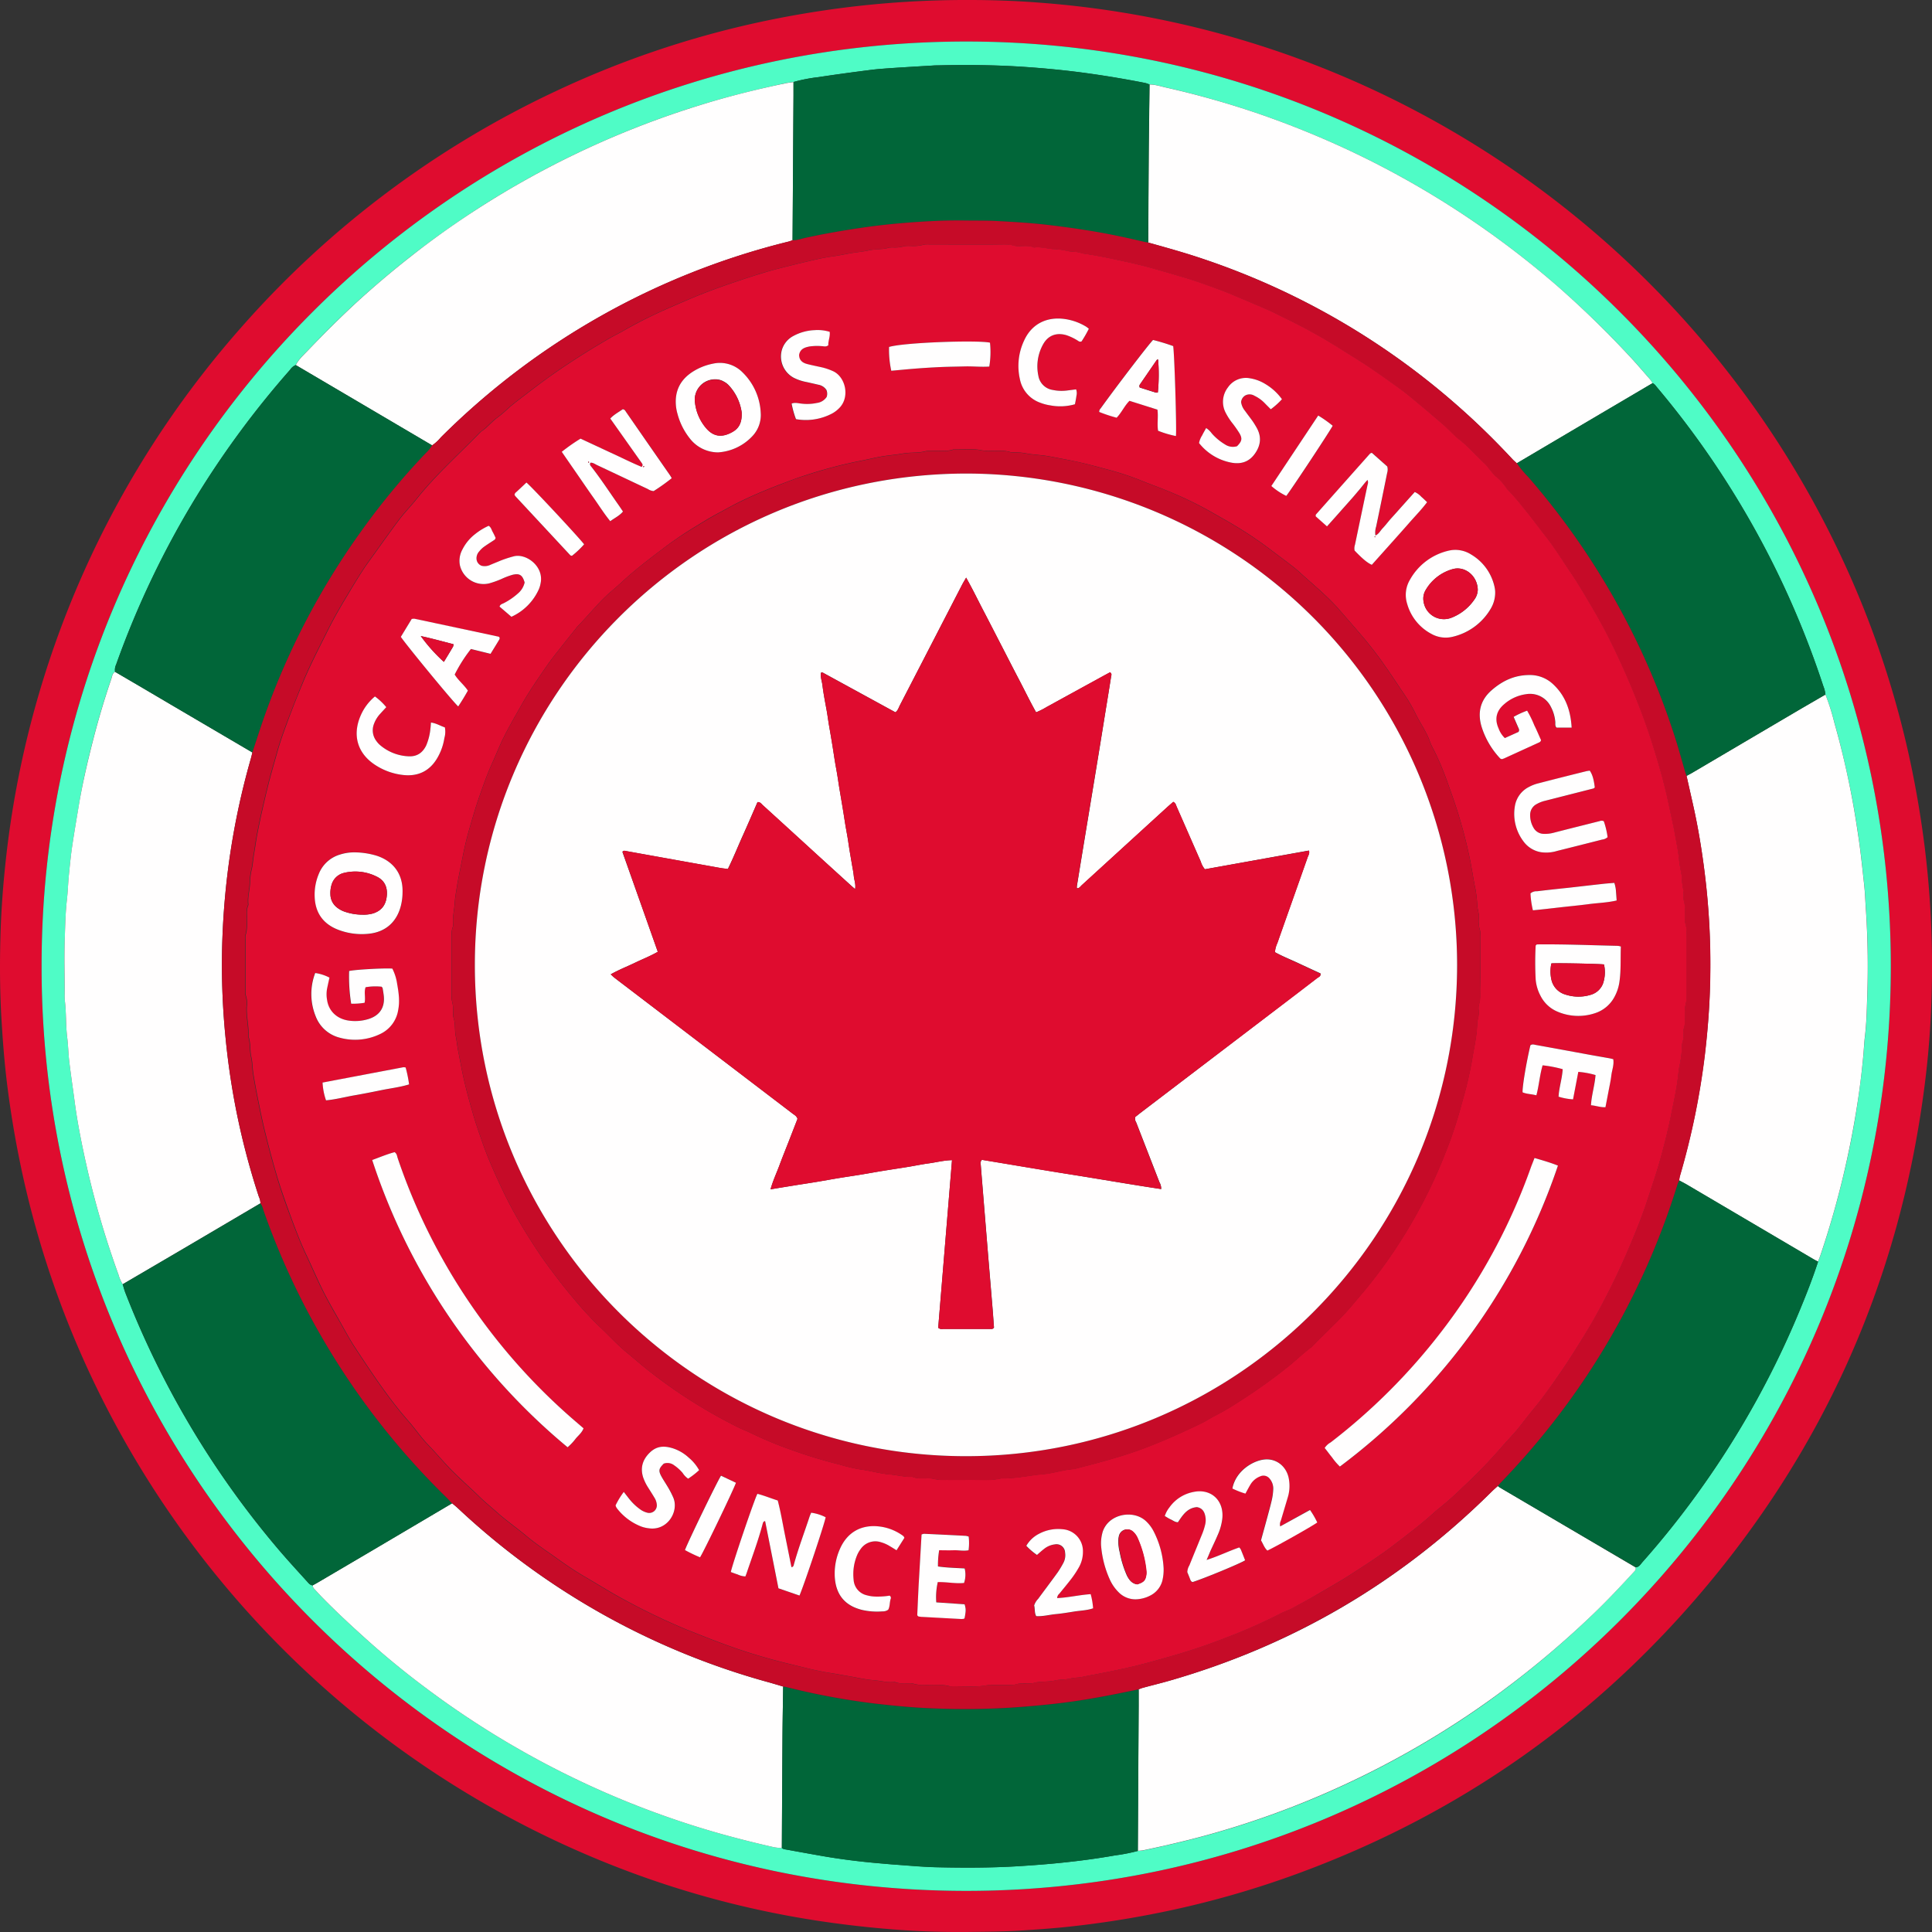
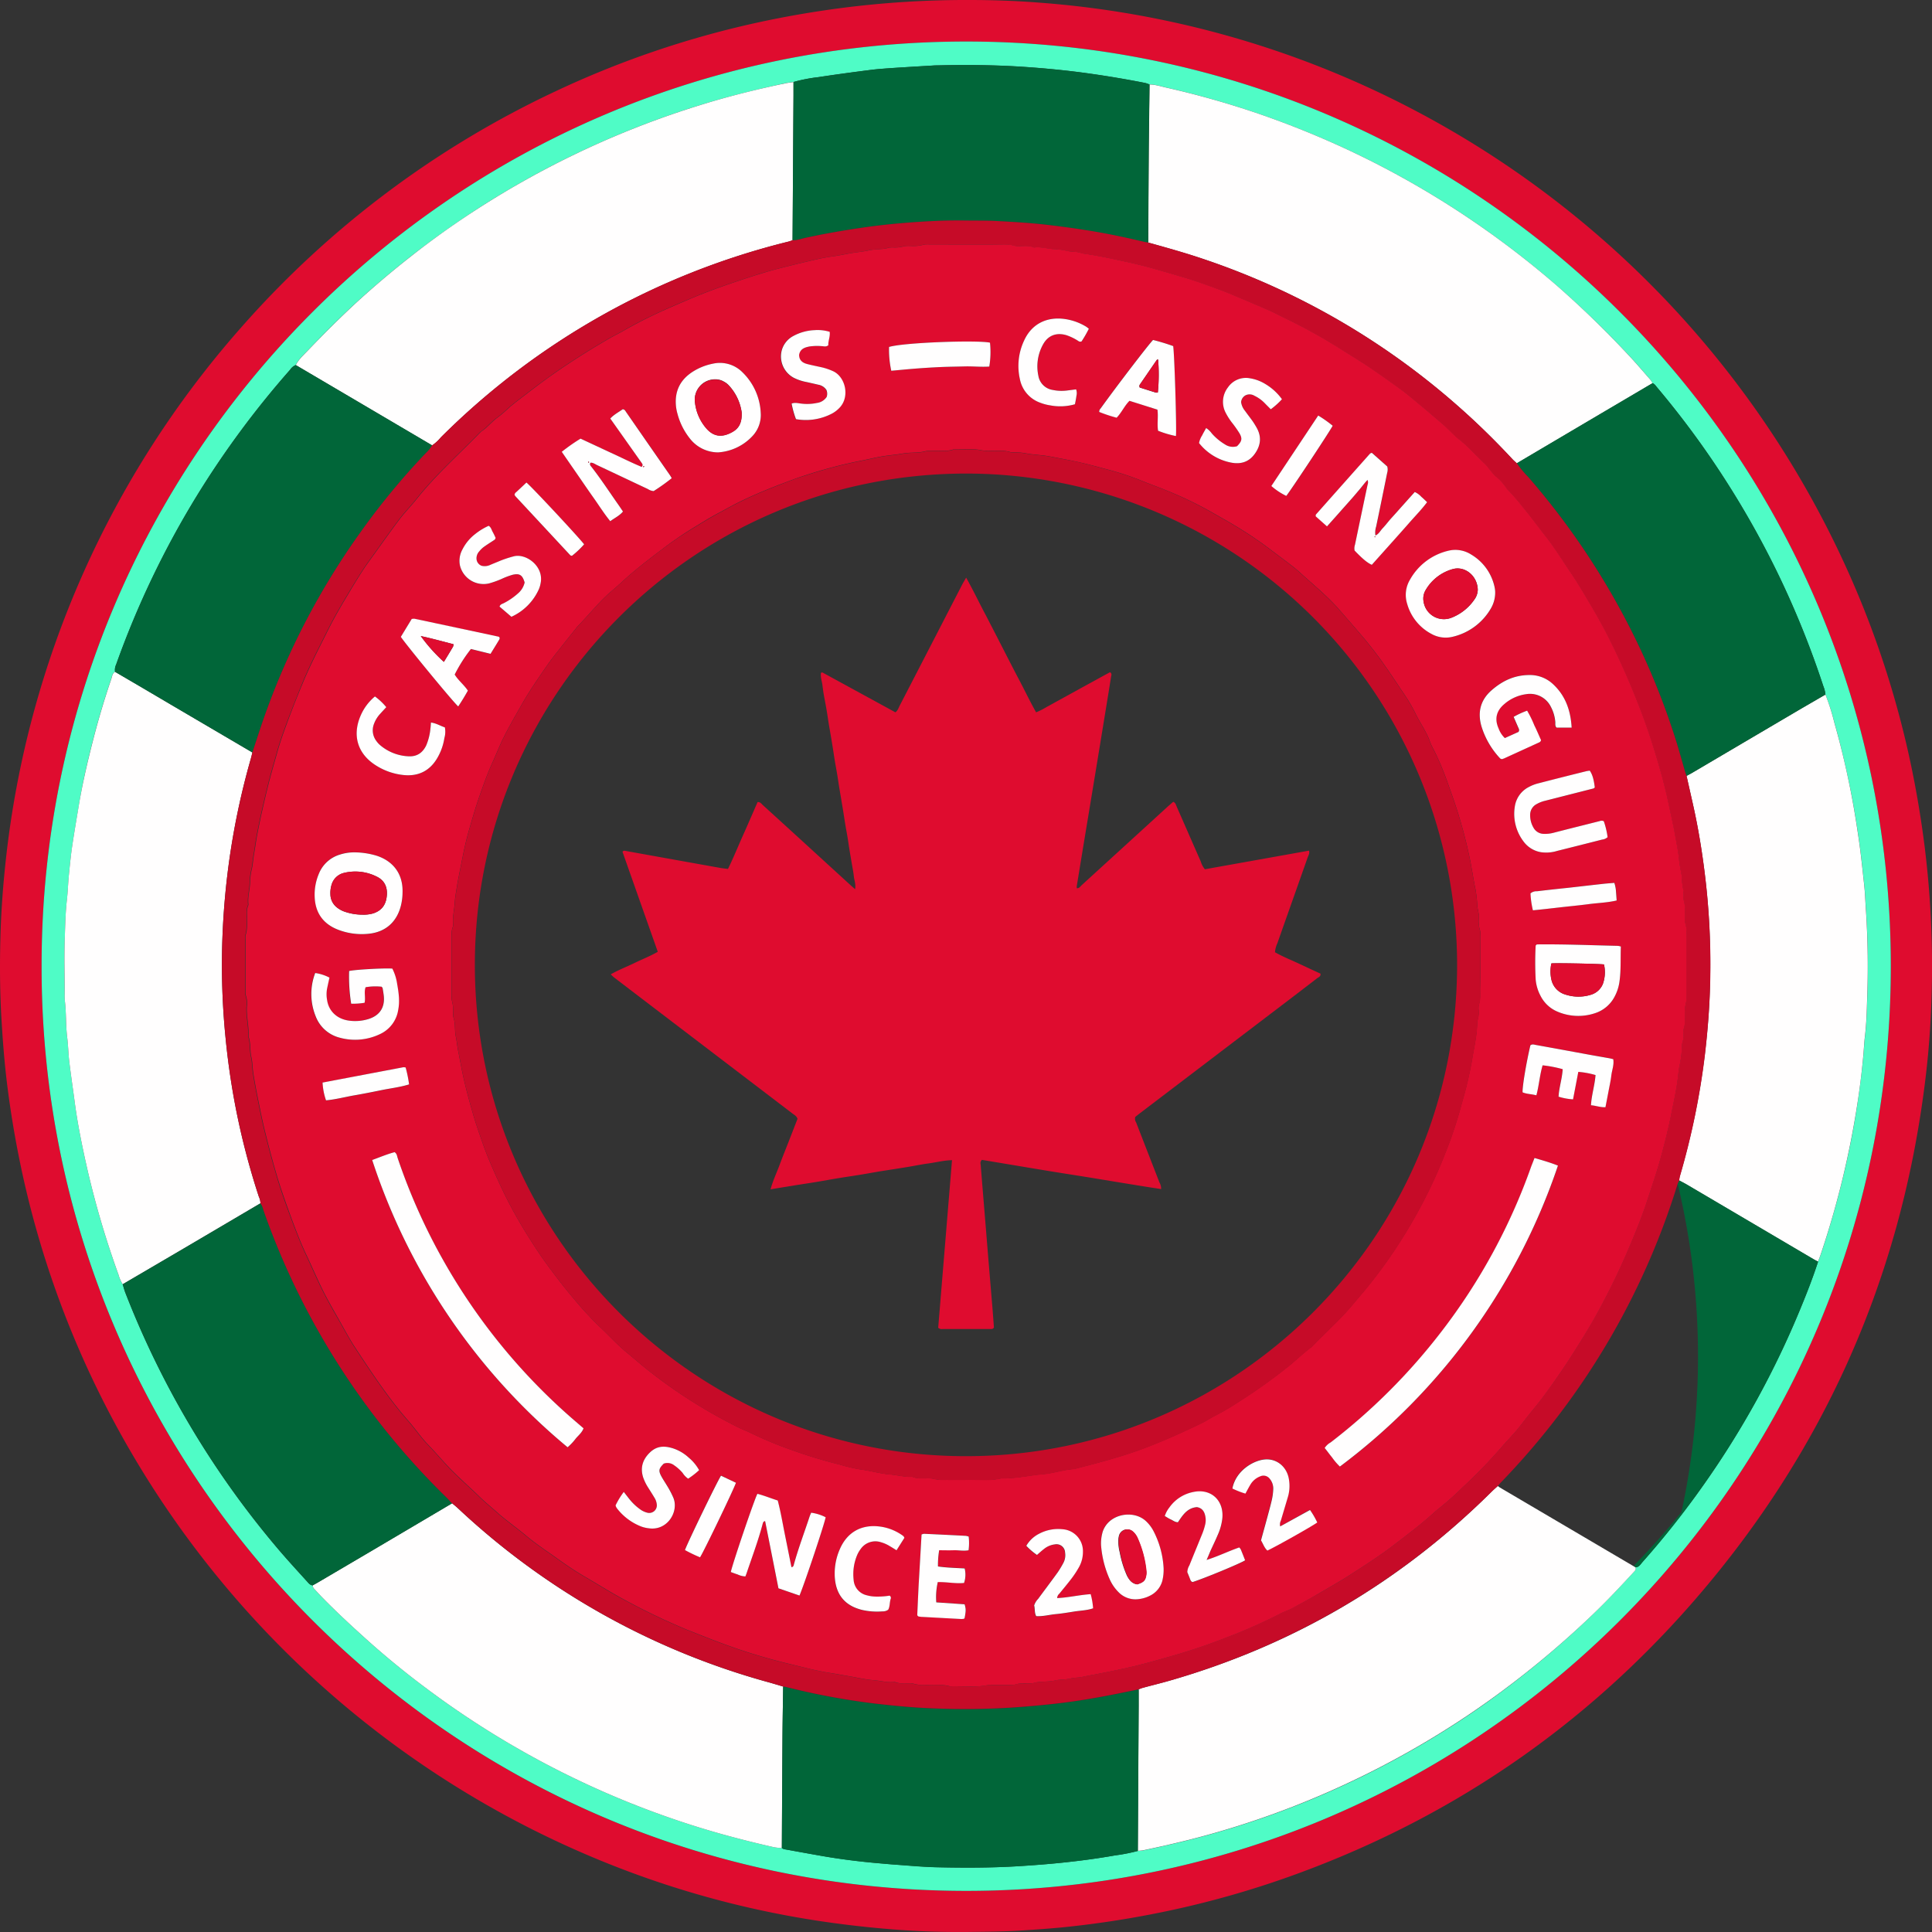
<svg xmlns="http://www.w3.org/2000/svg" viewBox="0 0 800.13 800.12">
  <rect x="0" y="0" width="800.13" height="800.12" fill="#333333" stroke="none" />
  <defs>
    <style>.cls-1{fill:#df0c2f;}.cls-2{fill:#4ffcc6;}.cls-3{fill:#fffefe;}.cls-4{fill:#016639;}.cls-5{fill:#c60b28;}</style>
  </defs>
  <g id="Layer_2" data-name="Layer 2">
    <g id="Layer_1-2" data-name="Layer 1">
      <path class="cls-1" d="M400.16,800.11c-9.5.06-19-.2-28.46-.91q-13.43-1-26.76-2.82a392.36,392.36,0,0,1-78-18.89A401.43,401.43,0,0,1,42,578.74,394.34,394.34,0,0,1,8.6,482.92Q4.84,465,2.69,446.9C1.65,438,1,429,.49,420.07c-.56-10.63-.6-21.26-.32-31.89S1.23,367,2.38,356.38A398.2,398.2,0,0,1,100,135.48,399,399,0,0,1,230,37.84,393,393,0,0,1,312.65,9.58c12-2.66,24.06-4.74,36.24-6.32A403.21,403.21,0,0,1,401.67,0c9.49,0,19,.34,28.45,1.07a397.4,397.4,0,0,1,153.4,43.38A401.39,401.39,0,0,1,764.7,235.23a392.77,392.77,0,0,1,26.79,81.86c2.33,11.11,4.17,22.3,5.6,33.56a401.74,401.74,0,0,1,2.77,64.58q-.58,17.17-2.78,34.24Q781.48,572,700,664.76,634.79,738.89,542.35,774.1a390.89,390.89,0,0,1-64.71,18.53q-17.46,3.43-35.15,5.32c-6.46.69-12.95,1.14-19.43,1.56C415.42,800,407.79,800,400.16,800.11Zm-382.93-400c-.31,209.74,169.47,382.69,382.35,383,211.58.33,383.28-170.68,383.49-382.56S611.86,17.29,400.37,17.2C187.19,17.11,17,190.12,17.23,400.07Z" />
      <path class="cls-2" d="M17.23,400.07c-.22-209.95,170-383,383.14-382.87,211.49.09,382.92,171.38,382.7,383.34S611.16,783.43,399.58,783.1C186.7,782.76,16.92,609.81,17.23,400.07ZM129.5,656.58a2.24,2.24,0,0,0,.56,1.39c1.14,1.19,2.22,2.44,3.38,3.61,5.42,5.52,11.07,10.79,16.8,16Q162.63,688.8,176,698.81a371.74,371.74,0,0,0,111.62,57.42c10.91,3.44,22,6.31,33.12,8.84a22.16,22.16,0,0,0,3.06.26,2.56,2.56,0,0,0,1.4.57c5,.89,9.92,1.8,14.89,2.67,7.6,1.33,15.26,2.3,23,3,2.87.25,5.74.52,8.61.72,5.24.35,10.48.83,15.72,1,11.43.27,22.86.28,34.29-.42,6.17-.38,12.33-.85,18.47-1.49,7.26-.75,14.51-1.71,21.71-3a71.17,71.17,0,0,0,9.37-1.84,15.33,15.33,0,0,0,2.15-.18c8.26-1.73,16.48-3.62,24.64-5.81a365,365,0,0,0,58.88-21.4,373.28,373.28,0,0,0,53.7-30.51A388.8,388.8,0,0,0,659.24,669c6.2-5.9,12-12.16,17.84-18.45a4.58,4.58,0,0,0,.34-.56v-.88c1.44-.1,2-1.32,2.83-2.21a363,363,0,0,0,25.31-32,371.25,371.25,0,0,0,40.1-73c2.63-6.38,5.15-12.81,7.27-19.38.34-.87.7-1.72,1-2.6q5.55-16.41,9.56-33.28,3.27-13.68,5.46-27.58,1.71-10.85,2.75-21.78c.25-2.67.35-5.35.67-8,.61-5,.77-10.08.91-15.12a358.6,358.6,0,0,0-.44-36.51c-.28-3.8-.38-7.63-.8-11.41-.69-6.25-1.31-12.5-2.22-18.73-.84-5.81-1.76-11.61-2.85-17.38-2-10.33-4.34-20.57-7.22-30.69A90.44,90.44,0,0,0,756,287.65a13,13,0,0,0-.91-3.57,377,377,0,0,0-16.87-42.49,371.74,371.74,0,0,0-23.13-41.94,365.94,365.94,0,0,0-28.73-39.09c-.59-.7-1.07-1.54-2-1.88a7.1,7.1,0,0,0-.76-1.32c-3.06-3.49-6-7-9.24-10.41a408.73,408.73,0,0,0-29.77-28.8A378.76,378.76,0,0,0,614.15,94.4a372.28,372.28,0,0,0-53.62-31.27A379.18,379.18,0,0,0,519.9,46.64a371.06,371.06,0,0,0-36.85-10.37c-2.3-.52-4.56-1.3-7-1.3a12.73,12.73,0,0,0-1.73-.61q-11.5-2.28-23.13-3.91c-9-1.27-18-2.15-27-2.76-11.93-.81-23.88-.91-35.84-.63-.72,0-1.44,0-2.16.08-5.45.34-10.89.66-16.34,1-3.08.22-6.17.41-9.23.8-7.25.92-14.49,1.89-21.71,3a66.83,66.83,0,0,0-10.29,2c-1.12.17-2.26.29-3.36.52C313.57,37,302,39.8,290.55,43.34a373,373,0,0,0-92.55,43q-14.3,9.23-27.72,19.71-11.31,8.89-22,18.58c-7.4,6.75-14.43,13.86-21.36,21.08-1.62,1.7-3.39,3.31-4.45,5.48a5.11,5.11,0,0,0-2.34,1.94,379.39,379.39,0,0,0-38.45,51.92,373.11,373.11,0,0,0-33.61,70.19,5,5,0,0,0-.43,3c-1.18.61-1.22,1.87-1.57,2.9q-4.19,12.3-7.43,24.87c-2.32,9-4.42,18-5.92,27.15-.95,5.79-2,11.57-2.82,17.37-.59,4-1,8-1.37,12-.33,3.38-.42,6.79-.81,10.16-.66,5.74-.72,11.52-.93,17.28-.27,7.31-.06,14.64,0,22a20.26,20.26,0,0,0,.07,2.47c.63,5.12.33,10.3,1,15.42.41,3.27.45,6.58.84,9.85.66,5.52,1.49,11,2.22,16.53,1.25,9.5,3.18,18.88,5.3,28.21a374.8,374.8,0,0,0,12.88,43.54,15.14,15.14,0,0,0,1.71,3.94c.35,1.07.64,2.17,1,3.22a372.59,372.59,0,0,0,63.5,106.55c3.74,4.4,7.66,8.65,11.53,12.93C127.61,655.38,128.22,656.45,129.5,656.58Z" />
      <path class="cls-3" d="M50.8,531.87a15.14,15.14,0,0,1-1.71-3.94,374.8,374.8,0,0,1-12.88-43.54c-2.12-9.33-4.05-18.71-5.3-28.21-.73-5.51-1.56-11-2.22-16.53-.39-3.27-.43-6.58-.84-9.85-.66-5.12-.36-10.3-1-15.42a20.26,20.26,0,0,1-.07-2.47c0-7.32-.23-14.65,0-22,.21-5.76.27-11.54.93-17.28.39-3.37.48-6.78.81-10.16.39-4,.78-8,1.37-12,.85-5.8,1.87-11.58,2.82-17.37C34.26,324,36.36,315,38.68,306q3.24-12.57,7.43-24.87c.35-1,.39-2.29,1.57-2.89Q59.25,285,70.79,291.82l33.73,19.81c-.22.9-.42,1.81-.68,2.7a310.28,310.28,0,0,0-9.2,44.16,316.22,316.22,0,0,0-2.72,37.64,305.1,305.1,0,0,0,1.46,33.38q1.22,12.64,3.45,25.13a305.56,305.56,0,0,0,10.38,41,6.73,6.73,0,0,1,.65,2.68L76.94,516.55Z" />
      <path class="cls-3" d="M476.09,35c2.4,0,4.66.78,7,1.3A371.06,371.06,0,0,1,519.9,46.64a379.18,379.18,0,0,1,40.63,16.49A372.28,372.28,0,0,1,614.15,94.4a378.76,378.76,0,0,1,30.46,23.75A408.73,408.73,0,0,1,674.38,147c3.19,3.37,6.18,6.92,9.24,10.41a7.1,7.1,0,0,1,.76,1.32l-21.31,12.56q-17.45,10.29-34.87,20.6c-.6-.56-1.24-1.09-1.79-1.68-6.61-7.1-13.49-13.91-20.72-20.37a307.48,307.48,0,0,0-106.77-62.38c-7.71-2.62-15.54-4.79-23.37-7q.1-18.54.21-37.07C475.84,53.91,476,44.44,476.09,35Z" />
      <path class="cls-3" d="M677.42,649.15V650a4.58,4.58,0,0,1-.34.56c-5.8,6.29-11.64,12.55-17.84,18.45a388.8,388.8,0,0,1-48.66,39.55,373.28,373.28,0,0,1-53.7,30.51A365,365,0,0,1,498,760.5c-8.16,2.19-16.38,4.08-24.64,5.81a15.33,15.33,0,0,1-2.15.18q.18-30,.35-60.06l0-6.81c.57-.21,1.14-.46,1.73-.62,3.58-1,7.18-1.84,10.74-2.86q77-22,133.78-78.45c.8-.79,1.66-1.53,2.5-2.29a7.83,7.83,0,0,0,.72.57Z" />
      <path class="cls-3" d="M122.51,151.2c1.06-2.17,2.83-3.78,4.45-5.48,6.93-7.22,14-14.33,21.36-21.08q10.65-9.69,22-18.58Q183.68,95.54,198,86.35a373,373,0,0,1,92.55-43c11.42-3.54,23-6.39,34.72-8.85,1.1-.23,2.24-.35,3.36-.52,0,1.86,0,3.71,0,5.57l-.39,59.94c-.58.2-1.15.45-1.74.59a308.18,308.18,0,0,0-143.92,81.06,17.31,17.31,0,0,1-3.62,3.32Z" />
      <path class="cls-3" d="M756,287.65a90.44,90.44,0,0,1,3.72,11.78c2.88,10.12,5.26,20.36,7.22,30.69,1.09,5.77,2,11.57,2.85,17.38.91,6.23,1.53,12.48,2.22,18.73.42,3.78.52,7.61.8,11.41a358.6,358.6,0,0,1,.44,36.51c-.14,5-.3,10.1-.91,15.12-.32,2.66-.42,5.34-.67,8q-1,11-2.75,21.78-2.21,13.89-5.46,27.58-4,16.86-9.56,33.28c-.29.88-.65,1.73-1,2.6-.63-.35-1.27-.69-1.88-1l-52.63-31c-1-.57-2-1.08-3-1.62a13.52,13.52,0,0,1,.3-1.8,312.36,312.36,0,0,0,10.37-50.47c1.2-10.14,2-20.3,2.17-30.5A305.37,305.37,0,0,0,706,361.67c-1.19-9.61-2.76-19.15-4.89-28.6l-2.64-11.74c.81-.45,1.63-.86,2.43-1.33q21.4-12.6,42.82-25.22C747.83,292.38,751.93,290,756,287.65Z" />
      <path class="cls-3" d="M323.8,765.33a22.16,22.16,0,0,1-3.06-.26c-11.15-2.53-22.21-5.4-33.12-8.84A371.74,371.74,0,0,1,176,698.81q-13.37-10-25.76-21.25c-5.73-5.19-11.38-10.46-16.8-16-1.16-1.17-2.24-2.42-3.38-3.61a2.24,2.24,0,0,1-.56-1.39c.81-.45,1.62-.89,2.42-1.36l22.88-13.46,32.43-19.16c.78.66,1.6,1.29,2.35,2a306.73,306.73,0,0,0,128.55,72.09c2.08.57,4.14,1.21,6.21,1.82-.09,6.6-.22,13.2-.27,19.8Q323.9,741.81,323.8,765.33Z" />
      <path class="cls-4" d="M323.8,765.33q.13-23.52.27-47c.05-6.6.18-13.2.27-19.8.41.06.82.09,1.22.19a292.77,292.77,0,0,0,37.95,7c7.26.83,14.56,1.52,21.86,1.81a311.32,311.32,0,0,0,32.76-.23c7.1-.46,14.17-1.09,21.23-1.94s14.27-2.08,21.34-3.46c3.64-.71,7.26-1.47,10.89-2.21l0,6.81q-.18,30-.35,60.06a71.17,71.17,0,0,1-9.37,1.84c-7.2,1.27-14.45,2.23-21.71,3-6.14.64-12.3,1.11-18.47,1.49-11.43.7-22.86.69-34.29.42-5.24-.12-10.48-.6-15.72-1-2.87-.2-5.74-.47-8.61-.72-7.69-.68-15.35-1.65-23-3-5-.87-9.93-1.78-14.89-2.67A2.56,2.56,0,0,1,323.8,765.33Z" />
      <path class="cls-4" d="M187.23,622.6,154.8,641.76l-22.88,13.46c-.8.47-1.61.91-2.42,1.36-1.28-.13-1.89-1.2-2.63-2-3.87-4.28-7.79-8.53-11.53-12.93a372.59,372.59,0,0,1-63.5-106.55c-.4-1.05-.69-2.15-1-3.22l26.14-15.32,30.92-18.19a7.74,7.74,0,0,1,1.2,2.82,309.1,309.1,0,0,0,76,119.2C185.81,621.11,186.51,621.86,187.23,622.6Z" />
-       <path class="cls-4" d="M695.46,488.86c1,.54,2,1.05,3,1.62l52.63,31c.61.36,1.25.7,1.88,1-2.13,6.57-4.65,13-7.28,19.38a371.25,371.25,0,0,1-40.1,73,363,363,0,0,1-25.31,32c-.79.89-1.39,2.11-2.83,2.21L621.06,616a7.83,7.83,0,0,1-.72-.57c.4-.47.77-1,1.2-1.41q9.71-10,18.45-20.86A307.35,307.35,0,0,0,694.8,490.24,9.67,9.67,0,0,1,695.46,488.86Z" />
+       <path class="cls-4" d="M695.46,488.86c1,.54,2,1.05,3,1.62l52.63,31c.61.36,1.25.7,1.88,1-2.13,6.57-4.65,13-7.28,19.38a371.25,371.25,0,0,1-40.1,73,363,363,0,0,1-25.31,32c-.79.89-1.39,2.11-2.83,2.21a7.83,7.83,0,0,1-.72-.57c.4-.47.77-1,1.2-1.41q9.71-10,18.45-20.86A307.35,307.35,0,0,0,694.8,490.24,9.67,9.67,0,0,1,695.46,488.86Z" />
      <path class="cls-4" d="M122.51,151.2,179,184.45a15.75,15.75,0,0,1-2.74,3.34,298.74,298.74,0,0,0-26.94,32.66A306.27,306.27,0,0,0,109,298.14c-1.56,4.48-3,9-4.48,13.49L70.79,291.82Q59.24,285,47.68,278.26a5,5,0,0,1,.43-3,373.11,373.11,0,0,1,33.61-70.19,379.39,379.39,0,0,1,38.45-51.92A5.11,5.11,0,0,1,122.51,151.2Z" />
      <path class="cls-4" d="M756,287.65c-4.09,2.38-8.19,4.73-12.26,7.13q-21.42,12.6-42.82,25.22c-.8.47-1.62.88-2.43,1.33-.21-.58-.45-1.16-.62-1.75-1.34-4.54-2.57-9.12-4-13.63a303.87,303.87,0,0,0-24.1-55.83,308.19,308.19,0,0,0-36.85-52.59,43.09,43.09,0,0,1-4.74-5.69l34.88-20.6,21.31-12.56c.93.34,1.41,1.18,2,1.88a365.94,365.94,0,0,1,28.73,39.09,371.74,371.74,0,0,1,23.13,41.94,377,377,0,0,1,16.87,42.49A13,13,0,0,1,756,287.65Z" />
      <path class="cls-4" d="M328.23,99.48l.39-59.94c0-1.86,0-3.71,0-5.57a66.83,66.83,0,0,1,10.29-2c7.22-1.09,14.46-2.06,21.71-3,3.06-.39,6.15-.58,9.23-.8,5.45-.38,10.89-.7,16.34-1,.72-.05,1.44-.06,2.16-.08,12-.28,23.91-.18,35.84.63,9,.61,18.05,1.49,27,2.76q11.63,1.64,23.13,3.91a12.73,12.73,0,0,1,1.73.61c-.11,9.47-.25,18.94-.33,28.41q-.13,18.54-.21,37.07c-.5-.08-1-.13-1.51-.25-6.12-1.45-12.25-2.81-18.44-3.91C448.09,95,440.55,93.9,433,93c-6.87-.77-13.76-1.16-20.65-1.53-4.43-.23-8.87-.11-13.31-.18-7.32-.12-14.64.26-21.94.8-6.77.51-13.54,1.23-20.27,2.21-7.86,1.15-15.66,2.51-23.42,4.21C331.69,98.93,330,99.6,328.23,99.48Z" />
      <path class="cls-5" d="M328.23,99.48c1.79.12,3.46-.55,5.15-.93,7.76-1.7,15.56-3.06,23.42-4.21,6.73-1,13.5-1.7,20.27-2.21,7.3-.54,14.62-.92,21.94-.8,4.44.07,8.88,0,13.31.18,6.89.37,13.78.76,20.65,1.53,7.58.86,15.12,1.92,22.63,3.25,6.19,1.1,12.32,2.46,18.44,3.91.5.12,1,.17,1.51.25,7.83,2.17,15.66,4.34,23.37,7a307.48,307.48,0,0,1,106.77,62.38c7.23,6.46,14.11,13.27,20.72,20.37.55.59,1.19,1.12,1.79,1.68a42.25,42.25,0,0,0,4.73,5.69,308.19,308.19,0,0,1,36.85,52.59A303.87,303.87,0,0,1,693.88,306c1.44,4.51,2.67,9.09,4,13.63.17.59.41,1.17.62,1.75l2.64,11.74c2.13,9.45,3.7,19,4.89,28.6a305.37,305.37,0,0,1,2.26,44.42c-.22,10.2-1,20.36-2.17,30.5a312.36,312.36,0,0,1-10.37,50.47,13.52,13.52,0,0,0-.3,1.8,9.67,9.67,0,0,0-.66,1.38A307.35,307.35,0,0,1,640,593.13Q631.23,604,621.54,614c-.43.44-.8.94-1.2,1.41-.84.76-1.7,1.5-2.5,2.29Q561,674,484.06,696.14c-3.56,1-7.16,1.9-10.74,2.86-.59.16-1.16.41-1.73.62-3.63.74-7.25,1.5-10.89,2.21-7.07,1.38-14.18,2.6-21.34,3.46s-14.13,1.48-21.23,1.94a311.32,311.32,0,0,1-32.76.23c-7.3-.29-14.6-1-21.86-1.81a292.77,292.77,0,0,1-37.95-7c-.4-.1-.81-.13-1.22-.19-2.07-.61-4.13-1.25-6.21-1.82a306.73,306.73,0,0,1-128.55-72.09c-.75-.7-1.57-1.33-2.35-2s-1.42-1.49-2.16-2.22a309.1,309.1,0,0,1-76-119.2,7.74,7.74,0,0,0-1.2-2.82,6.73,6.73,0,0,0-.65-2.68,305.56,305.56,0,0,1-10.38-41q-2.25-12.5-3.45-25.13a305.1,305.1,0,0,1-1.46-33.38,316.22,316.22,0,0,1,2.72-37.64,310.28,310.28,0,0,1,9.2-44.16c.26-.89.46-1.8.68-2.7,1.49-4.5,2.92-9,4.48-13.49a306.27,306.27,0,0,1,40.27-77.69,298.74,298.74,0,0,1,26.94-32.66,15.75,15.75,0,0,0,2.74-3.34,17.31,17.31,0,0,0,3.62-3.32,308.18,308.18,0,0,1,143.92-81.06C327.08,99.93,327.65,99.68,328.23,99.48Zm72.28,1.8H384.72a8,8,0,0,0-2.46.11,17.66,17.66,0,0,1-5.51.5,10.07,10.07,0,0,0-2.76.16,13.53,13.53,0,0,1-4.28.46,7.44,7.44,0,0,0-1.84.12c-2.69.8-5.51.45-8.22,1.08-2.29.53-4.65.7-7,1.09-2.63.44-5.23,1-7.87,1.38-2.95.4-5.85,1-8.74,1.69-4.59,1.07-9.18,2.18-13.75,3.37-3.27.85-6.54,1.78-9.76,2.82-9.29,3-18.56,6.1-27.55,10-4.72,2-9.47,4-14.11,6.23q-6.42,3-12.61,6.57c-2.05,1.17-4.18,2.2-6.23,3.39-7.75,4.49-15.32,9.26-22.66,14.38-4,2.82-8,5.81-11.88,8.8-2.28,1.74-4.57,3.47-6.77,5.34a58.85,58.85,0,0,1-4.64,4c-2.57,1.75-4.42,4.32-7.06,6-8.88,9.17-18.48,17.66-26.47,27.68-2.37,3-5.06,5.7-7.34,8.73-4.26,5.66-8.33,11.46-12.48,17.2-2.89,4-5.43,8.25-8,12.48-3.06,5.12-6.14,10.24-8.8,15.59-3.77,7.56-7.69,15-10.9,22.88-2.06,5.05-4.06,10.11-6,15.22-1.61,4.34-3.19,8.69-4.42,13.16-1.07,3.86-2.23,7.69-3.22,11.57-1.12,4.37-2.14,8.77-3.14,13.18-.66,2.89-1.23,5.81-1.81,8.72s-.89,5.68-1.4,8.48c-.36,2-.46,4.07-.88,6.09a26.24,26.24,0,0,0-.78,5.46c0,3.09-1,6.1-.68,9.21a1.26,1.26,0,0,1-.08.61c-.66,1.48-.47,3-.51,4.58-.07,2.56.27,5.15-.55,7.67a6,6,0,0,0-.06,1.85q0,10.37,0,20.75a7.64,7.64,0,0,0,.17,2.45,10.09,10.09,0,0,1,.42,4.28c-.34,4.14.87,8.18.67,12.31a3.23,3.23,0,0,0,.16.91c.76,2.58.38,5.3,1,7.92.51,2.18.46,4.49.81,6.71.51,3.24,1.1,6.46,1.74,9.67.89,4.42,1.75,8.85,2.81,13.23,1.68,7,3.53,13.93,5.6,20.83,1.69,5.62,3.68,11.13,5.73,16.61,1.88,5,3.78,10,6.07,14.85s4.47,10,6.9,14.85c2,4,4.28,8,6.51,11.88s4.47,8.12,7,12c6.85,10.37,13.68,20.77,21.91,30.15,2.84,3.24,5.27,6.86,8.26,9.94,3.16,3.25,6.06,6.73,9.21,10,3.81,3.92,7.95,7.49,11.85,11.3,2.44,2.38,5.07,4.52,7.6,6.77,3.68,3.26,7.75,6.08,11.52,9.25,4.41,3.72,9.23,6.85,13.9,10.2,3.51,2.52,7.11,4.92,10.85,7.09,5.51,3.2,10.88,6.66,16.52,9.62a270.29,270.29,0,0,0,25.65,12.26c5.45,2.16,10.88,4.36,16.39,6.34a240.39,240.39,0,0,0,25.07,7.59c6,1.42,11.92,3,18,4,2.73.42,5.44.95,8.17,1.41,3.22.55,6.44,1.32,9.69,1.55,2.76.2,5.47,1.06,8.27.73a1.39,1.39,0,0,1,.61.06c1.89.74,3.86.5,5.81.54a5.58,5.58,0,0,1,1.84.14,13.4,13.4,0,0,0,4.58.48c3.49.12,7-.39,10.45.6,5.24-.24,10.51.6,15.72-.53a8.75,8.75,0,0,1,1.85-.06h7.12a7.29,7.29,0,0,0,2.15-.1c1.91-.66,3.87-.48,5.82-.52a7.44,7.44,0,0,0,1.84-.12c2.89-.9,5.92-.37,8.85-1.06,2.17-.52,4.53-.31,6.69-.87,1.53-.39,3.06-.28,4.57-.6,2.91-.61,5.84-1.1,8.74-1.69,4.52-.94,9-1.82,13.52-2.91s9.12-2.45,13.67-3.7a248.4,248.4,0,0,0,23.69-7.93,219.34,219.34,0,0,0,22.59-10c1.55-.81,3.25-1.32,4.79-2.14,4-2.13,8-4.31,11.89-6.56,4.11-2.35,8.22-4.7,12.19-7.26,6.39-4.12,12.8-8.23,18.83-12.88,4.56-3.5,9.13-7,13.51-10.72,1.64-1.4,3.19-2.92,4.89-4.23a121.52,121.52,0,0,0,9.42-8.41,214.81,214.81,0,0,0,16.14-16.64c2-2.34,4.19-4.53,6.17-6.89,2.3-2.75,4.41-5.67,6.7-8.43,4.26-5.15,8.12-10.59,11.89-16.1,3.14-4.58,6.09-9.29,9-14,3.19-5.17,6.16-10.46,9-15.84q5.22-10,9.67-20.38c2.83-6.62,5.58-13.27,7.82-20.12,1.88-5.77,3.89-11.51,5.52-17.35,1.74-6.22,3.3-12.51,4.58-18.84,1-4.92,2.09-9.82,2.72-14.81.2-1.62.33-3.27.64-4.88a46,46,0,0,0,1.1-8.52,3.28,3.28,0,0,1,.11-1.22,10.7,10.7,0,0,0,.5-4.27,5.23,5.23,0,0,1,.06-1.54c.82-2.31.48-4.7.56-7.05a10.13,10.13,0,0,1,.18-2.77,13,13,0,0,0,.43-4.28q0-11.76,0-23.53c0-2.16.21-4.33-.52-6.44a6.29,6.29,0,0,1-.09-1.85c-.08-2.56.28-5.15-.57-7.67a4.38,4.38,0,0,1,0-1.54c.11-2.79-.9-5.48-.71-8.27a3.29,3.29,0,0,0-.15-.6c-.33-2-.77-4-1-6.06-.35-3.58-1.08-7.08-1.71-10.61-.74-4.14-1.7-8.23-2.56-12.34-1.57-7.56-3.64-15-5.91-22.32q-3.18-10.32-7.16-20.38-4.26-10.79-9.25-21.22c-2.93-6.14-6.1-12.15-9.58-18-2.73-4.6-5.37-9.25-8.39-13.67-3.59-5.26-6.93-10.7-10.87-15.73-2.78-3.56-5.44-7.21-8.31-10.69a103.66,103.66,0,0,0-7.22-8.42,2,2,0,0,1-.42-.46,22.42,22.42,0,0,0-4.75-5.25c-1.75-1.63-2.9-3.74-4.65-5.35-3.48-3.22-6.55-6.84-10.32-9.77-2.51-1.95-4.59-4.41-7-6.49-3-2.59-6-5.24-9.16-7.77-2.47-2-4.84-4.14-7.4-6q-6.82-5-13.85-9.78c-3.83-2.58-7.81-4.95-11.71-7.44a231.07,231.07,0,0,0-22.95-12.71c-2-1-4-2.08-6.11-3-4.14-1.83-8.31-3.59-12.48-5.34-2.93-1.24-5.86-2.53-8.86-3.59-4.84-1.73-9.65-3.52-14.59-5-7.78-2.28-15.52-4.66-23.47-6.37-6.21-1.33-12.4-2.73-18.71-3.56-1.91-.91-4-.53-6.05-1a26.21,26.21,0,0,0-5.16-.74c-2.78-.08-5.47-1-8.28-.7a1.26,1.26,0,0,1-.61-.09c-1.57-.69-3.24-.46-4.88-.5a10.18,10.18,0,0,1-2.77-.09c-2.33-.74-4.7-.5-7.06-.52C409,101.26,404.74,101.28,400.51,101.28Z" />
      <path class="cls-1" d="M400.51,101.28c4.23,0,8.46,0,12.69,0,2.36,0,4.73-.22,7.06.52a10.18,10.18,0,0,0,2.77.09c1.64,0,3.31-.19,4.88.5a1.26,1.26,0,0,0,.61.09c2.81-.34,5.5.62,8.28.7a26.21,26.21,0,0,1,5.16.74c2,.48,4.14.1,6.05,1,6.31.83,12.5,2.23,18.71,3.56,7.95,1.71,15.69,4.09,23.47,6.37,4.94,1.45,9.75,3.24,14.59,5,3,1.06,5.93,2.35,8.86,3.59,4.17,1.75,8.34,3.51,12.48,5.34,2.07.92,4.07,2,6.11,3a231.07,231.07,0,0,1,22.95,12.71c3.9,2.49,7.88,4.86,11.71,7.44q7,4.74,13.85,9.78c2.56,1.88,4.93,4,7.4,6,3.11,2.53,6.12,5.18,9.16,7.77,2.44,2.08,4.52,4.54,7,6.49,3.77,2.93,6.84,6.55,10.32,9.77,1.75,1.61,2.9,3.72,4.65,5.35a22.42,22.42,0,0,1,4.75,5.25,2,2,0,0,0,.42.46,103.66,103.66,0,0,1,7.22,8.42c2.87,3.48,5.53,7.13,8.31,10.69,3.94,5,7.28,10.47,10.87,15.73,3,4.42,5.66,9.07,8.39,13.67,3.48,5.85,6.65,11.86,9.58,18q5,10.44,9.25,21.22,4,10.05,7.16,20.38c2.27,7.35,4.34,14.76,5.91,22.32.86,4.11,1.82,8.2,2.56,12.34.63,3.53,1.36,7,1.71,10.61.2,2,.64,4,1,6.06a3.29,3.29,0,0,1,.15.6c-.19,2.79.82,5.48.71,8.27a4.38,4.38,0,0,0,0,1.54c.85,2.52.49,5.11.57,7.67a6.29,6.29,0,0,0,.09,1.85c.73,2.11.51,4.28.52,6.44q0,11.76,0,23.53a13,13,0,0,1-.43,4.28,10.13,10.13,0,0,0-.18,2.77c-.08,2.35.26,4.74-.56,7.05a5.23,5.23,0,0,0-.06,1.54,10.7,10.7,0,0,1-.5,4.27,3.28,3.28,0,0,0-.11,1.22,46,46,0,0,1-1.1,8.52c-.31,1.61-.44,3.26-.64,4.88-.63,5-1.73,9.89-2.72,14.81-1.28,6.33-2.84,12.62-4.58,18.84-1.63,5.84-3.64,11.58-5.52,17.35-2.24,6.85-5,13.5-7.82,20.12q-4.44,10.38-9.67,20.38c-2.81,5.38-5.78,10.67-9,15.84-2.92,4.73-5.87,9.44-9,14-3.77,5.51-7.63,11-11.89,16.1-2.29,2.76-4.4,5.68-6.7,8.43-2,2.36-4.17,4.55-6.17,6.89a214.81,214.81,0,0,1-16.14,16.64,121.52,121.52,0,0,1-9.42,8.41c-1.7,1.31-3.25,2.83-4.89,4.23-4.38,3.74-8.95,7.22-13.51,10.72-6,4.65-12.44,8.76-18.83,12.88-4,2.56-8.08,4.91-12.19,7.26C543,661.85,539,664,535,666.16c-1.54.82-3.24,1.33-4.79,2.14a219.34,219.34,0,0,1-22.59,10,248.4,248.4,0,0,1-23.69,7.93c-4.55,1.25-9.08,2.59-13.67,3.7s-9,2-13.52,2.91c-2.9.59-5.83,1.08-8.74,1.69-1.51.32-3,.21-4.57.6-2.16.56-4.52.35-6.69.87-2.93.69-6,.16-8.85,1.06a7.44,7.44,0,0,1-1.84.12c-2,0-3.91-.14-5.82.52a7.29,7.29,0,0,1-2.15.1H411a8.75,8.75,0,0,0-1.85.06c-5.21,1.13-10.48.29-15.72.53-3.44-1-7-.48-10.45-.6a13.4,13.4,0,0,1-4.58-.48,5.58,5.58,0,0,0-1.84-.14c-1.95,0-3.92.2-5.81-.54a1.39,1.39,0,0,0-.61-.06c-2.8.33-5.51-.53-8.27-.73-3.25-.23-6.47-1-9.69-1.55-2.73-.46-5.44-1-8.17-1.41-6.1-.94-12-2.57-18-4a240.39,240.39,0,0,1-25.07-7.59c-5.51-2-10.94-4.18-16.39-6.34a270.29,270.29,0,0,1-25.65-12.26c-5.64-3-11-6.42-16.52-9.62-3.74-2.17-7.34-4.57-10.85-7.09-4.67-3.35-9.49-6.48-13.9-10.2-3.77-3.17-7.84-6-11.52-9.25-2.53-2.25-5.16-4.39-7.6-6.77-3.9-3.81-8-7.38-11.85-11.3-3.15-3.25-6.05-6.73-9.21-10-3-3.08-5.42-6.7-8.26-9.94-8.23-9.38-15.06-19.78-21.91-30.15-2.55-3.86-4.74-8-7-12s-4.5-7.84-6.51-11.88c-2.43-4.89-4.56-9.92-6.9-14.85s-4.19-9.84-6.07-14.85c-2-5.48-4-11-5.73-16.61-2.07-6.9-3.92-13.84-5.6-20.83-1.06-4.38-1.92-8.81-2.81-13.23-.64-3.21-1.23-6.43-1.74-9.67-.35-2.22-.3-4.53-.81-6.71-.61-2.62-.23-5.34-1-7.92a3.23,3.23,0,0,1-.16-.91c.2-4.13-1-8.17-.67-12.31a10.09,10.09,0,0,0-.42-4.28,7.64,7.64,0,0,1-.17-2.45q0-10.38,0-20.75a6,6,0,0,1,.06-1.85c.82-2.52.48-5.11.55-7.67,0-1.54-.15-3.1.51-4.58a1.26,1.26,0,0,0,.08-.61c-.36-3.11.68-6.12.68-9.21a26.24,26.24,0,0,1,.78-5.46c.42-2,.52-4.07.88-6.09.51-2.8.84-5.66,1.4-8.48s1.15-5.83,1.81-8.72c1-4.41,2-8.81,3.14-13.18,1-3.88,2.15-7.71,3.22-11.57,1.23-4.47,2.81-8.82,4.42-13.16,1.89-5.11,3.89-10.17,6-15.22,3.21-7.84,7.13-15.32,10.9-22.88,2.66-5.35,5.74-10.47,8.8-15.59,2.54-4.23,5.08-8.47,8-12.48,4.15-5.74,8.22-11.54,12.48-17.2,2.28-3,5-5.76,7.34-8.73,8-10,17.59-18.51,26.47-27.68,2.64-1.65,4.49-4.22,7.06-6a58.85,58.85,0,0,0,4.64-4c2.2-1.87,4.49-3.6,6.77-5.34,3.92-3,7.84-6,11.88-8.8,7.34-5.12,14.91-9.89,22.66-14.38,2.05-1.19,4.18-2.22,6.23-3.39q6.18-3.53,12.61-6.57c4.64-2.21,9.39-4.2,14.11-6.23,9-3.89,18.26-7,27.55-10,3.22-1,6.49-2,9.76-2.82,4.57-1.19,9.16-2.3,13.75-3.37,2.89-.67,5.79-1.29,8.74-1.69,2.64-.35,5.24-.94,7.87-1.38,2.32-.39,4.68-.56,7-1.09,2.71-.63,5.53-.28,8.22-1.08a7.44,7.44,0,0,1,1.84-.12,13.53,13.53,0,0,0,4.28-.46,10.07,10.07,0,0,1,2.76-.16,17.66,17.66,0,0,0,5.51-.5,8,8,0,0,1,2.46-.11ZM613.05,399.89q0-6.19,0-12.39a6.68,6.68,0,0,0-.08-2.15,12.28,12.28,0,0,1-.5-5.2c.16-1.8-.54-3.44-.67-5.18a50,50,0,0,0-.74-6.72c-.86-4-1.41-8.07-2.23-12.08A196.45,196.45,0,0,0,603.28,335c-1.23-3.82-2.59-7.59-3.93-11.37a120.71,120.71,0,0,0-5.39-12.8,28.53,28.53,0,0,1-1.62-3.34c-1.45-4.34-4.2-8-6.17-12.09a64.48,64.48,0,0,0-4.69-8c-4.47-6.65-8.81-13.37-13.83-19.66-4.1-5.15-8.48-10-12.79-15s-9.53-9.41-14.52-13.86c-1.6-1.43-3.18-2.92-4.88-4.24-3.16-2.46-6.39-4.83-9.57-7.26a164,164,0,0,0-14.84-9.94c-3.17-1.91-6.43-3.69-9.63-5.54a152.18,152.18,0,0,0-17.79-8.56c-3.89-1.62-7.88-3-11.77-4.63a123.25,123.25,0,0,0-14.38-4.59c-5.73-1.6-11.5-3-17.36-4.08-3.12-.56-6.21-1.28-9.39-1.57-1.93-.18-3.89-.37-5.79-.72a27.89,27.89,0,0,0-4.89-.45,5.24,5.24,0,0,1-1.54-.06c-2.82-.92-5.73-.44-8.6-.56a17.52,17.52,0,0,1-3.08-.15c-4-.93-8-.3-12-.42-2.71.95-5.52.44-8.28.56a14.26,14.26,0,0,0-3.08.13c-3.11.89-6.33.44-9.48,1-2.18.39-4.46.62-6.69.91-3.85.49-7.63,1.5-11.45,2.23a193.87,193.87,0,0,0-22.61,6c-3.71,1.19-7.35,2.63-11,4-5.56,2.16-11.06,4.47-16.41,7.13-2.77,1.38-5.46,2.9-8.18,4.36-3.82,2-7.48,4.33-11.17,6.57A154.54,154.54,0,0,0,273.54,228c-4,3-8,6.11-11.84,9.35-2.76,2.31-5.31,4.84-8.07,7.15-5.3,4.42-9.55,9.94-14.38,14.87-.21.22-.39.48-.59.72-2.23,2.81-4.49,5.6-6.7,8.43-1.84,2.34-3.71,4.66-5.4,7.1-3.74,5.41-7.5,10.83-10.73,16.57-2.38,4.21-4.81,8.41-7,12.72-1.81,3.57-3.26,7.33-4.93,11-2,4.4-3.63,8.95-5.23,13.52-1.67,4.75-3.07,9.58-4.46,14.43-1.17,4.05-2.07,8.15-2.87,12.27s-1.65,8-2.28,12.07c-.29,1.82-.62,3.66-.73,5.48-.17,3.08-1,6.1-.7,9.21a2.66,2.66,0,0,1-.2,1.21,8.33,8.33,0,0,0-.39,3.36V412.2a6.67,6.67,0,0,0,.09,2.15,17.1,17.1,0,0,1,.53,5.51,4.84,4.84,0,0,0,.11,1.53c.94,2.56.43,5.29,1,7.93.43,2,.58,4.07,1,6.05.71,3.51,1.31,7.05,2.09,10.55,1.21,5.42,2.67,10.75,4.23,16.08,1.12,3.85,2.48,7.61,3.79,11.4,2,5.75,4.47,11.29,7,16.8a188.88,188.88,0,0,0,11.79,21.71c2.72,4.35,5.55,8.65,8.62,12.78,2.89,3.87,5.79,7.72,8.89,11.43,2.5,3,5,6,7.7,8.8,1.84,2,3.75,3.85,5.69,5.7,3.27,3.13,6.31,6.48,9.84,9.37,2.61,2.15,5.16,4.37,7.8,6.5q6,4.83,12.34,9.21a215.26,215.26,0,0,0,26.6,15.61c1.56.78,3.23,1.35,4.79,2.13A158,158,0,0,0,328,600.52a197.16,197.16,0,0,0,19.75,6,69.71,69.71,0,0,0,8.08,1.93c4.28.52,8.41,1.79,12.73,2.15,2.84.25,5.63,1,8.52,1a3.28,3.28,0,0,1,1.22.11c1.59.67,3.25.47,4.89.5a11.54,11.54,0,0,1,3.07.14,18.39,18.39,0,0,0,5.52.48c2.68,0,5.36.08,8,0,4.93-.17,9.9.56,14.78-.59a3.21,3.21,0,0,1,.62,0,64.08,64.08,0,0,0,7.05-.5c3.26-.39,6.49-1,9.74-1.25,4.32-.36,8.42-1.87,12.73-2.11,10.15-2.61,20.28-5.21,30.1-9,7.8-3,15.38-6.41,22.88-10.05,1.85-.89,3.57-2.06,5.41-3a109.4,109.4,0,0,0,10.1-5.93,233.39,233.39,0,0,0,20.07-14.31c3.37-2.7,6.44-5.74,9.93-8.29,5.52-5.83,11.61-11.11,16.79-17.3,2.17-2.59,4.39-5.15,6.52-7.78q4.95-6.12,9.4-12.59a214.25,214.25,0,0,0,16-27.45c1.35-2.78,2.65-5.58,3.87-8.42,1.34-3.11,2.6-6.27,3.82-9.43a177.59,177.59,0,0,0,5.69-17.59c.3-1.09.61-2.18.92-3.27a157.08,157.08,0,0,0,3.55-15.89c.83-4.84,1.94-9.66,2-14.61a2.12,2.12,0,0,1,.12-.91,10.49,10.49,0,0,0,.48-4.27,7.38,7.38,0,0,1,.09-2.16c.72-2.11.5-4.28.52-6.43C613.07,406.49,613.05,403.19,613.05,399.89Zm22.47,79.68c-.49,1.31-.88,2.26-1.22,3.22a246.51,246.51,0,0,1-37.17,68.52,249.79,249.79,0,0,1-46,46.06,7,7,0,0,0-2.47,2.3c1,1.34,2,2.67,3.08,3.94a25.07,25.07,0,0,0,3.22,3.76,259.13,259.13,0,0,0,90.31-124.64C642,481.45,638.9,480.57,635.52,479.57Zm-481.39.85a259.23,259.23,0,0,0,80.94,119,23.42,23.42,0,0,0,3.46-3.71c1.09-1.31,2.49-2.4,3.14-4.13L239,589.23a248.91,248.91,0,0,1-55.11-66.73,246.25,246.25,0,0,1-19.18-42.85c-.28-.84-.33-1.83-1.29-2.49C160.38,478,157.45,479.2,154.13,480.42Zm111.66-287c-4.39-1.81-8.5-3.92-12.69-5.86l-12.62-5.88a73.87,73.87,0,0,0-7.79,5.46c2.27,3.3,4.49,6.51,6.71,9.72s4.31,6.3,6.52,9.41,4.31,6.49,6.86,9.6c1.85-1.37,3.83-2.26,5.26-4-.62-.92-1.18-1.78-1.78-2.63-3.74-5.31-7.27-10.77-11.28-15.88-.35-.44-.88-.88-.41-1.71,1-.08,1.88.6,2.77,1,7,3.28,14,6.61,21,9.9a5,5,0,0,0,2.41.85A80,80,0,0,0,278.2,198c-.33-.54-.57-1-.86-1.39q-9-13-18-25.94c-.34-.48-.57-1.13-1.45-1.21-1.64,1.18-3.56,2.14-5.15,3.84l13.12,18.54a2.11,2.11,0,0,1,.25.55.65.65,0,0,1,0,.31C266.08,192.82,266,192.9,265.79,193.38Zm300.57,5.39a2.65,2.65,0,0,1,0,2q-2.6,12.42-5.21,24.82A4.78,4.78,0,0,0,561,228c3.36,3.48,5.23,5,7.13,5.9l7.6-8.5c2.61-2.92,5.22-5.84,7.81-8.79s5.15-5.54,7.49-8.66c-.88-.83-1.6-1.56-2.38-2.21a8.22,8.22,0,0,0-2.73-2l-2.75,3.06c-.89,1-1.78,2-2.68,3l-2.67,3c-.89,1-1.79,2-2.67,3s-1.71,2.07-2.62,3.06-1.44,2.22-2.9,2.9A8.21,8.21,0,0,1,570,218c1.51-7.37,3-14.74,4.54-22.12a4.9,4.9,0,0,0,.06-2.71l-6.41-5.68c-.38.17-.61.2-.74.34q-11.2,12.6-22.4,25.22a.55.55,0,0,0-.09.29,4.77,4.77,0,0,0,0,.48l4.67,4.15,3.41-3.79c1.17-1.31,2.33-2.63,3.49-3.94s2.21-2.45,3.29-3.7,2.28-2.66,3.41-4S565.15,200,566.36,198.77Zm-235.25,462c2.17-5.14,10.42-29.89,10.81-32.43a18.64,18.64,0,0,0-6-1.88c-.26.62-.48,1.08-.64,1.56-2.16,6.55-4.6,13-6.46,19.66-.16.57-.19,1.24-1.07,1.34-.9-4.54-1.76-9.09-2.73-13.62s-1.71-9.29-2.94-14c-2.88-.9-5.6-2-8.43-2.76-1.33,2.56-10.55,29.82-11,32.4.92.33,1.86.7,2.82,1a8.18,8.18,0,0,0,3.21.81c.19-.51.35-.88.48-1.26,2.3-6.83,4.85-13.58,6.69-20.56.13-.51.26-1,1-1.08q2.76,13.88,5.52,27.82ZM297.42,187.35a21.34,21.34,0,0,0,14.37-6.89,12.68,12.68,0,0,0,3.26-9.42,25,25,0,0,0-7.53-16.83,13.15,13.15,0,0,0-12.24-3.6,24.08,24.08,0,0,0-8.28,3.27c-5.43,3.43-7.76,8.35-7,14.72a18,18,0,0,0,.56,2.72,27.75,27.75,0,0,0,5.64,10.89A14.8,14.8,0,0,0,297.42,187.35ZM166.71,369.69c.31-8.71-4.86-13.4-10.73-15.29a32.25,32.25,0,0,0-9.13-1.45,19.18,19.18,0,0,0-6.09.91A13.56,13.56,0,0,0,132,362a22,22,0,0,0-1.66,9.38c.24,6.78,3.67,11.47,10,13.82a27.22,27.22,0,0,0,12.48,1.55c6.89-.72,11.53-4.87,13.23-11.61A23.15,23.15,0,0,0,166.71,369.69Zm452.49-125a13.43,13.43,0,0,0-.26-1.89,20.64,20.64,0,0,0-9.64-13.11,12.13,12.13,0,0,0-9.52-1.53,24.64,24.64,0,0,0-15.81,12A12.25,12.25,0,0,0,582.8,250a20.27,20.27,0,0,0,10,12.49,12.12,12.12,0,0,0,8.68,1.27,24.81,24.81,0,0,0,16-11.75A13,13,0,0,0,619.2,244.65ZM671.27,392a7.93,7.93,0,0,0-1.22-.29c-11.14-.25-22.28-.72-33.42-.6a.55.55,0,0,0-.28.09,3.75,3.75,0,0,0-.36.4,133.54,133.54,0,0,0,0,14,17.58,17.58,0,0,0,2,6.78A13.85,13.85,0,0,0,645.1,419a21.88,21.88,0,0,0,15.43.62,14,14,0,0,0,8.25-7.06,18.05,18.05,0,0,0,1.89-5.86C671.38,401.9,671.08,397.05,671.27,392Zm-20.38-90.69c-.42-7.34-2.69-13.46-8-18.2a13.93,13.93,0,0,0-9.63-3.57c-6.1,0-11.23,2.49-15.68,6.4s-5.78,9.14-4.08,14.91a33.88,33.88,0,0,0,7.73,13.24c.13.14.37.16.71.3.27-.09.66-.19,1-.35l14.07-6.4c.47-.21,1-.37,1.12-1.12-.88-1.94-1.79-4-2.76-6.06a45.21,45.21,0,0,0-3-6.12,35.18,35.18,0,0,0-5.58,2.57c.65,1.51,1.26,2.91,1.87,4.31.23.54.66,1.07.15,1.92l-5.67,2.55a10.45,10.45,0,0,1-2.59-4c-1.68-3.88-1-7.28,2.28-10a17.32,17.32,0,0,1,9.15-4.18,9.61,9.61,0,0,1,10.26,5.31,16,16,0,0,1,1.8,6.2c.06.78-.18,1.67.52,2.33ZM151,415.29c.48-2.29-.34-4.36.33-6.43a23.54,23.54,0,0,1,6.67-.21c.2.34.37.5.4.69.17,1,.35,2,.46,3.06.52,4.82-1.7,8.19-6.34,9.63a18.54,18.54,0,0,1-8.27.63c-4.9-.73-8.23-4-8.88-8.58a13.22,13.22,0,0,1,0-4.61c.32-1.49.65-3,1-4.59a18.13,18.13,0,0,0-5.91-1.91,24.5,24.5,0,0,0,.2,17.93,14.41,14.41,0,0,0,10.06,8.88,23.89,23.89,0,0,0,16.59-1.52,13.21,13.21,0,0,0,7.52-10c.72-3.64.2-7.2-.43-10.75a20.29,20.29,0,0,0-2-6.37c-3.22-.29-15.48.38-17.89,1a70.9,70.9,0,0,0,.85,13.54A28.71,28.71,0,0,0,151,415.29Zm513.21-75.18a2,2,0,0,0-1.68-.05c-6.39,1.62-12.79,3.2-19.17,4.85a13.64,13.64,0,0,1-4,.44,4.89,4.89,0,0,1-4.29-2.59,10.09,10.09,0,0,1-1.36-5.33,4.94,4.94,0,0,1,2.54-4.33,13.43,13.43,0,0,1,3.72-1.47q9.59-2.42,19.16-4.88c.49-.12,1-.16,1.34-.65-.41-3.38-1-5.39-2.08-6.93-.48.07-1,.12-1.48.24q-9.88,2.49-19.76,5a16.59,16.59,0,0,0-4,1.54,10.82,10.82,0,0,0-5.78,8,18.93,18.93,0,0,0,3.63,14.6,11.24,11.24,0,0,0,7.21,4.4,15.34,15.34,0,0,0,6.71-.55q9.3-2.31,18.57-4.68a4,4,0,0,0,2.29-1A33.3,33.3,0,0,0,664.21,340.11ZM487,180.59c.34-2.44-.64-34.19-1.16-37.3a84.54,84.54,0,0,0-8.34-2.54c-2,2.07-15.23,19.35-21.69,28.34a1.94,1.94,0,0,0-.6,1.48,60.9,60.9,0,0,0,7.21,2.39c2.08-2.14,3.2-4.89,5.32-7l11.6,3.69c.44,3-.22,5.86.28,8.75A42.42,42.42,0,0,0,487,180.59ZM166,263.75c2.15,3.25,21.87,27.22,23.76,28.86,1.44-2.13,2.75-4.29,4-6.55-1.63-2.45-4-4.23-5.46-6.66A61.86,61.86,0,0,1,195,268.82l8.13,2c1.19-1.93,2.32-3.76,3.43-5.6.26-.43.54-.89.13-1.38a1.28,1.28,0,0,0-.29-.14q-17.37-3.72-34.76-7.41a4.25,4.25,0,0,0-1.17.1ZM481.91,649.51a37.73,37.73,0,0,0-4.14-15.28,15.34,15.34,0,0,0-3.35-4.4c-4.71-4.22-13.14-3.12-16.62,2.16a9.12,9.12,0,0,0-1.35,3.1A16.83,16.83,0,0,0,456,640a42.15,42.15,0,0,0,3.54,14,17.5,17.5,0,0,0,3.63,5.33,9.74,9.74,0,0,0,7.53,3,13.76,13.76,0,0,0,5.62-1.53,9.68,9.68,0,0,0,5-6A19.15,19.15,0,0,0,481.91,649.51ZM636.29,453.62c1.12-4.23,1.37-8.36,2.55-12.44a50.85,50.85,0,0,1,8.31,1.6c-.23,3.91-1.49,7.54-1.71,11.38a24.86,24.86,0,0,0,6,1.11c.74-3.84,1.45-7.56,2.18-11.38a34.81,34.81,0,0,1,7.13,1.32c-.32,4.23-1.63,8.16-1.89,12.5,2.09.17,3.9.91,6,.82.45-2.33.89-4.54,1.3-6.75s.87-4.25,1.13-6.39,1.19-4.36.81-6.75c-.58-.14-1.07-.28-1.56-.37-2.84-.51-5.68-1-8.52-1.51-7.3-1.32-14.6-2.67-21.9-4-.76-.13-1.61-.49-2.35.15-1.72,7.3-3.36,17.16-3.23,19.45C632.28,453.12,634.16,453.07,636.29,453.62ZM381.66,635.51q-.57,10.29-1.14,20.61c-.22,4.22-.4,8.44-.59,12.66a.63.63,0,0,0,.12.28,4.25,4.25,0,0,0,.4.35c.42,0,1,.13,1.63.17l16.05.87a5.79,5.79,0,0,0,.92-.07.7.7,0,0,0,.29-.08,1.5,1.5,0,0,0,.2-.23c.58-3.13.58-3.74,0-5.72l-11.73-.8a27.81,27.81,0,0,1,.62-8.39c3.74-.1,7.31.72,10.88.35a10.63,10.63,0,0,0,.25-6c-3.61-.23-7.29-.28-11.05-.83A36.47,36.47,0,0,1,389,642c2.12,0,4.06,0,6,0s4.06.45,6.17,0a22.84,22.84,0,0,0,.05-5.66,6.33,6.33,0,0,0-1.23-.31q-8.64-.45-17.29-.85A4.36,4.36,0,0,0,381.66,635.51Zm-39.3-471.12a5.69,5.69,0,0,1-4.16,2.52,19.45,19.45,0,0,1-6.46.27c-1.27-.16-2.58-.59-4,0a38.12,38.12,0,0,0,1.8,6.44,23.29,23.29,0,0,0,14.93-2.32,12.26,12.26,0,0,0,2.95-2.23c4.62-4.56,2.64-13-2.53-15.32a25,25,0,0,0-5-1.67c-1.91-.42-3.83-.81-5.72-1.29s-3.34-1.6-3.33-3.81c.44-2.41,2.29-3.06,4.27-3.45a22.39,22.39,0,0,1,5.24-.13c.8,0,1.64.37,2.59-.39-.12-1.76.82-3.58.56-5.56a17.11,17.11,0,0,0-6.24-.69,20.06,20.06,0,0,0-8.85,2.44,9.61,9.61,0,0,0-4.65,5.55,10,10,0,0,0,5,11.8,19.9,19.9,0,0,0,5.26,1.72c1.61.36,3.22.72,4.82,1.1a5,5,0,0,1,3.3,2.14A4.09,4.09,0,0,1,342.36,164.39Zm188.56.94a22.9,22.9,0,0,0-6.84-6.26,17.24,17.24,0,0,0-6.33-2.37,9,9,0,0,0-9.19,3.78,9.74,9.74,0,0,0-1.05,10.23,26.36,26.36,0,0,0,3,4.68,49,49,0,0,1,2.83,4.05c1.31,2.25,1,3.41-1,5.38a5.84,5.84,0,0,1-5-.76,23,23,0,0,1-5.44-4.53,8.73,8.73,0,0,0-2.35-2.24c-.58,1-1.16,2-1.63,3a8.84,8.84,0,0,0-1.31,3.22,22.28,22.28,0,0,0,13.11,8.06c3.88.8,7.42-.12,9.91-3.51s3-7.15.79-11c-.51-.89-1-1.78-1.63-2.62-1-1.43-2.08-2.81-3.11-4.23a7.25,7.25,0,0,1-1.65-3.62,3.52,3.52,0,0,1,2-2.93,3.87,3.87,0,0,1,3.55.28,14.53,14.53,0,0,1,4.24,3.06c.78.8,1.57,1.59,2.5,2.52A31.17,31.17,0,0,0,530.92,165.33ZM211.8,255.44A22.68,22.68,0,0,0,223.18,244a11.14,11.14,0,0,0,.69-2.37c1.52-7.09-6.1-12.62-11.21-11.17a45.34,45.34,0,0,0-5.57,1.83c-1.32.57-2.67,1.09-4,1.66a5.47,5.47,0,0,1-3.63.4,3.26,3.26,0,0,1-2.08-2.48,4.16,4.16,0,0,1,1.05-3.44,10.67,10.67,0,0,1,1.74-1.75c1.24-.92,2.55-1.74,3.84-2.58.51-.33,1.14-.52,1.22-1.37-.36-.74-.73-1.6-1.19-2.4s-.67-1.95-1.67-2.54a25.94,25.94,0,0,0-5.57,3.4,18.65,18.65,0,0,0-5.29,6.38,9.74,9.74,0,0,0-1.05,6.58,10.06,10.06,0,0,0,12.06,7.5,37.52,37.52,0,0,0,5.23-1.87,31.27,31.27,0,0,1,4.62-1.73c2.83-.62,4,.12,4.9,3.21a8.39,8.39,0,0,1-2.84,4.6,27.22,27.22,0,0,1-5.87,4c-.59.31-1.38.39-1.68,1.4ZM499.71,646.05c.7-1.6,1.1-2.54,1.52-3.48,1.06-2.35,2.16-4.68,3.19-7a22.79,22.79,0,0,0,1.77-6.23c1-7.68-4.52-13-12-11.37a15.8,15.8,0,0,0-9.89,6.42,11.19,11.19,0,0,0-1.89,3.53c.92.53,1.69,1,2.52,1.42s1.69,1.17,2.93,1.14c1.93-2.85,3.8-5.92,7.86-6.25,2.28.39,3.2,2,3.53,4.09a7.79,7.79,0,0,1-.1,3.08,25.71,25.71,0,0,1-1.09,3.53c-1.8,4.5-3.67,9-5.48,13.46a5.86,5.86,0,0,0-.84,2.76c.33.83.73,1.78,1.1,2.75.22.58.4,1.18,1.12,1.35,5.11-1.66,19.81-7.75,21.72-9-.59-1.49-1.18-3-1.8-4.52a4.86,4.86,0,0,0-.62-.8C508.89,642.36,504.76,644.42,499.71,646.05ZM289.54,608.86a18.31,18.31,0,0,0-4.34-5.22,17.59,17.59,0,0,0-6.63-3.87c-3.48-1.08-6.77-.85-9.5,1.81s-4,6.19-2.76,10.16a19.79,19.79,0,0,0,2.17,4.43c.82,1.31,1.66,2.61,2.45,3.94A6.44,6.44,0,0,1,272,623a3.15,3.15,0,0,1-4,3.45,8.52,8.52,0,0,1-3-1.46,22.59,22.59,0,0,1-4.6-4.56l-2-2.57a33.58,33.58,0,0,0-3.38,5.53,1.91,1.91,0,0,0,.1.47,4.83,4.83,0,0,0,.45.8,23.29,23.29,0,0,0,10,7.51,13.5,13.5,0,0,0,3.31.77c7.65,1,12.43-7.08,10-12.78a38.46,38.46,0,0,0-2.6-4.92c-.81-1.31-1.69-2.6-2.41-4-1.18-2.26-.95-3.13,1.08-5.09a4.56,4.56,0,0,1,4.37.73A17.24,17.24,0,0,1,282.7,610a8.35,8.35,0,0,0,2.29,2.37A33.2,33.2,0,0,0,289.54,608.86Zm148.27,53a2.57,2.57,0,0,1,.85-1.8c1.74-2.18,3.55-4.3,5.22-6.52a39.55,39.55,0,0,0,3-4.66,12.89,12.89,0,0,0,1.52-6.24,9.07,9.07,0,0,0-8.56-9.26,16.8,16.8,0,0,0-9.58,1.87,12.72,12.72,0,0,0-5.31,5,27.65,27.65,0,0,0,4.41,3.78c1-.86,1.93-1.68,2.89-2.45a8.77,8.77,0,0,1,4.5-1.92,3.56,3.56,0,0,1,4.26,3.41,6.82,6.82,0,0,1-.68,4.21,39.72,39.72,0,0,1-2.4,4c-2.65,3.68-5.4,7.29-8.08,10.95a6.89,6.89,0,0,0-1.65,2.74c.39,1.34.06,3,.84,4.4,2.76.22,5.36-.57,8-.82s5.1-.67,7.65-1.07,5.28-.44,7.92-1.34a30,30,0,0,0-1-5.87C447,660.53,442.49,661.63,437.81,661.84ZM155.28,288.43a21.2,21.2,0,0,0-6,8.22c-3.36,8-1.1,15.47,6.18,20.18A26.34,26.34,0,0,0,167.26,321c5.84.56,10.49-1.6,13.62-6.68a23.43,23.43,0,0,0,3.16-8.65,9.45,9.45,0,0,0,.2-4.42c-1.86-.61-3.57-1.75-5.76-2-.07.88-.1,1.59-.2,2.3a23.64,23.64,0,0,1-1.76,7.16c-1.43,3-3.71,4.63-7.08,4.53a19.43,19.43,0,0,1-12.13-4.73,8.77,8.77,0,0,1-1.43-1.61,7.26,7.26,0,0,1-1.12-6.74,12.47,12.47,0,0,1,2.65-4.48c.81-.91,1.65-1.8,2.57-2.8A25.84,25.84,0,0,0,155.28,288.43ZM530.2,632.15a3.32,3.32,0,0,1,.19-2.46c1-3.36,2-6.71,3-10.08a16,16,0,0,0,.4-6.75c-.73-5.46-5.18-9.11-10.31-8.5-4.67.56-11.76,4.78-13.15,12a33.48,33.48,0,0,0,5.4,2.11c.73-1.31,1.34-2.48,2-3.62a8.07,8.07,0,0,1,4.16-3.54,3.23,3.23,0,0,1,3.89,1,6.34,6.34,0,0,1,1.46,4.61,24.67,24.67,0,0,1-.6,4.27c-.56,2.42-1.23,4.8-1.87,7.19-.86,3.17-1.74,6.34-2.59,9.45.91,1.52,1.39,3.13,2.64,4.23,3.12-1.39,18.65-10.13,20.66-11.64a34.76,34.76,0,0,0-3-5.17Zm-84.53-470.9-3.47.45a17.61,17.61,0,0,1-6.14-.2,7.11,7.11,0,0,1-6-5.91,18.66,18.66,0,0,1,2.07-13.16c2.09-3.62,5.5-4.8,9.56-3.61a22.16,22.16,0,0,1,4.46,2.1c.51.29,1,.83,1.82.46a50.29,50.29,0,0,0,3-5.22,10.4,10.4,0,0,0-1.1-.86,23.21,23.21,0,0,0-9.57-3.27c-7.2-.77-13.1,2.38-16.1,8.92a24.72,24.72,0,0,0-1.8,16,13,13,0,0,0,8.5,9.86,19.49,19.49,0,0,0,4.18,1.09,22.08,22.08,0,0,0,10.14-.48c.22-1.2.47-2.3.6-3.41A4.65,4.65,0,0,0,445.67,161.25ZM410,141.91c-5.27-1.13-35.71-.08-41.8,1.78a40.94,40.94,0,0,0,.92,9.86c3.33-.3,6.7-.65,10.07-.9s6.8-.49,10.2-.63,6.8-.18,10.21-.27,6.76.3,10.11.06A36.32,36.32,0,0,0,410,141.91Zm-35.42,495c-.2-.31-.27-.53-.43-.65a20.76,20.76,0,0,0-10.22-4.05c-7.51-.82-13.3,2.6-16.24,9.6a25,25,0,0,0-2,11.49c.53,7.75,4.72,11.91,11.41,13.52a27.91,27.91,0,0,0,8.3.58,3.9,3.9,0,0,0,2.4-.68c.74-1.34.56-2.95,1-4.43a1.07,1.07,0,0,0-.42-1.41,31.37,31.37,0,0,1-5.45.39,14.72,14.72,0,0,1-4-.54,7,7,0,0,1-5.44-6.38A20.41,20.41,0,0,1,355,644a11.68,11.68,0,0,1,1.38-2.4,7.4,7.4,0,0,1,8.46-2.9,14.44,14.44,0,0,1,3.66,1.62c.88.51,1.75,1.06,2.8,1.71C372.44,640.25,373.52,638.53,374.57,636.87ZM168,442.1a3.9,3.9,0,0,0-1-.1l-33.4,6.38a26.33,26.33,0,0,0,1.43,7.36c4-.37,7.82-1.39,11.66-2.06s7.49-1.37,11.21-2.15,7.67-1.21,11.53-2.39A51.87,51.87,0,0,0,168,442.1ZM634.85,377c4-.38,7.91-.87,11.78-1.3s7.58-.81,11.36-1.28,7.73-.6,11.59-1.51c-.09-1.31-.17-2.43-.26-3.56a14,14,0,0,0-.7-3.73c-1.64.14-3.17.24-4.69.41-4.71.52-9.42,1.07-14.13,1.6-4.4.49-8.8.93-13.2,1.46a3.77,3.77,0,0,0-2.7.89A36,36,0,0,0,634.85,377ZM545.93,172.09l-19.37,29.19a27.69,27.69,0,0,0,6.19,4.1c2-2.49,18-26.68,19.22-29.06A51.17,51.17,0,0,0,545.93,172.09ZM213.1,204.94a4.06,4.06,0,0,0,.42.68L236.21,230a.7.7,0,0,0,.27.14c.1,0,.2,0,.45.07a37.68,37.68,0,0,0,5-4.74c-2.2-2.92-22-24.1-23.89-25.59-1.41,1.3-2.84,2.62-4.26,4A1.46,1.46,0,0,0,213.1,204.94Zm91.69,409.14-6.18-3c-1.41,2-13.71,27.41-14.94,30.8a61,61,0,0,0,6.25,3C291.41,642.72,303.82,617,304.79,614.08Z" />
      <path class="cls-5" d="M613.05,399.89c0,3.3,0,6.6,0,9.91,0,2.15.2,4.32-.52,6.43a7.38,7.38,0,0,0-.09,2.16,10.49,10.49,0,0,1-.48,4.27,2.12,2.12,0,0,0-.12.91c-.07,4.95-1.18,9.77-2,14.61a157.08,157.08,0,0,1-3.55,15.89c-.31,1.09-.62,2.18-.92,3.27a177.59,177.59,0,0,1-5.69,17.59c-1.22,3.16-2.48,6.32-3.82,9.43-1.22,2.84-2.52,5.64-3.87,8.42a214.25,214.25,0,0,1-16,27.45q-4.46,6.48-9.4,12.59c-2.13,2.63-4.35,5.19-6.52,7.78-5.18,6.19-11.27,11.47-16.79,17.3-3.49,2.55-6.56,5.59-9.93,8.29a233.39,233.39,0,0,1-20.07,14.31,109.4,109.4,0,0,1-10.1,5.93c-1.84.91-3.56,2.08-5.41,3-7.5,3.64-15.08,7.06-22.88,10.05-9.82,3.77-19.95,6.37-30.1,9-4.31.24-8.41,1.75-12.73,2.11-3.25.27-6.48.86-9.74,1.25a64.08,64.08,0,0,1-7.05.5,3.21,3.21,0,0,0-.62,0c-4.88,1.15-9.85.42-14.78.59-2.68.09-5.36,0-8,0a18.39,18.39,0,0,1-5.52-.48,11.54,11.54,0,0,0-3.07-.14c-1.64,0-3.3.17-4.89-.5a3.28,3.28,0,0,0-1.22-.11c-2.89,0-5.68-.8-8.52-1-4.32-.36-8.45-1.63-12.73-2.15a69.71,69.71,0,0,1-8.08-1.93,197.16,197.16,0,0,1-19.75-6,158,158,0,0,1-17.09-7.08c-1.56-.78-3.23-1.35-4.79-2.13a215.26,215.26,0,0,1-26.6-15.61q-6.33-4.4-12.34-9.21c-2.64-2.13-5.19-4.35-7.8-6.5-3.53-2.89-6.57-6.24-9.84-9.37-1.94-1.85-3.85-3.75-5.69-5.7-2.68-2.83-5.2-5.81-7.7-8.8-3.1-3.71-6-7.56-8.89-11.43-3.07-4.13-5.9-8.43-8.62-12.78a188.88,188.88,0,0,1-11.79-21.71c-2.52-5.51-5-11.05-7-16.8-1.31-3.79-2.67-7.55-3.79-11.4-1.56-5.33-3-10.66-4.23-16.08-.78-3.5-1.38-7-2.09-10.55-.41-2-.56-4.09-1-6.05-.58-2.64-.07-5.37-1-7.93a4.84,4.84,0,0,1-.11-1.53,17.1,17.1,0,0,0-.53-5.51,6.67,6.67,0,0,1-.09-2.15V387.43a8.33,8.33,0,0,1,.39-3.36,2.66,2.66,0,0,0,.2-1.21c-.32-3.11.53-6.13.7-9.21.11-1.82.44-3.66.73-5.48.63-4,1.49-8.05,2.28-12.07s1.7-8.22,2.87-12.27c1.39-4.85,2.79-9.68,4.46-14.43,1.6-4.57,3.21-9.12,5.23-13.52,1.67-3.65,3.12-7.41,4.93-11,2.18-4.31,4.61-8.51,7-12.72,3.23-5.74,7-11.16,10.73-16.57,1.69-2.44,3.56-4.76,5.4-7.1,2.21-2.83,4.47-5.62,6.7-8.43.2-.24.38-.5.59-.72,4.83-4.93,9.08-10.45,14.38-14.87,2.76-2.31,5.31-4.84,8.07-7.15,3.86-3.24,7.83-6.31,11.84-9.35a154.54,154.54,0,0,1,12.95-8.89c3.69-2.24,7.35-4.53,11.17-6.57,2.72-1.46,5.41-3,8.18-4.36,5.35-2.66,10.85-5,16.41-7.13,3.64-1.42,7.28-2.86,11-4a193.87,193.87,0,0,1,22.61-6c3.82-.73,7.6-1.74,11.45-2.23,2.23-.29,4.51-.52,6.69-.91,3.15-.56,6.37-.11,9.48-1a14.26,14.26,0,0,1,3.08-.13c2.76-.12,5.57.39,8.28-.56,4,.12,8-.51,12,.42a17.52,17.52,0,0,0,3.08.15c2.87.12,5.78-.36,8.6.56a5.24,5.24,0,0,0,1.54.06,27.89,27.89,0,0,1,4.89.45c1.9.35,3.86.54,5.79.72,3.18.29,6.27,1,9.39,1.57,5.86,1,11.63,2.48,17.36,4.08a123.25,123.25,0,0,1,14.38,4.59c3.89,1.63,7.88,3,11.77,4.63A152.18,152.18,0,0,1,501.42,212c3.2,1.85,6.46,3.63,9.63,5.54a164,164,0,0,1,14.84,9.94c3.18,2.43,6.41,4.8,9.57,7.26,1.7,1.32,3.28,2.81,4.88,4.24,5,4.45,10.12,8.81,14.52,13.86s8.69,9.84,12.79,15c5,6.29,9.36,13,13.83,19.66a64.48,64.48,0,0,1,4.69,8c2,4.08,4.72,7.75,6.17,12.09a28.53,28.53,0,0,0,1.62,3.34,120.71,120.71,0,0,1,5.39,12.8c1.34,3.78,2.7,7.55,3.93,11.37a196.45,196.45,0,0,1,5.54,21.13c.82,4,1.37,8.07,2.23,12.08a50,50,0,0,1,.74,6.72c.13,1.74.83,3.38.67,5.18a12.28,12.28,0,0,0,.5,5.2,6.68,6.68,0,0,1,.08,2.15Q613.05,393.7,613.05,399.89ZM400.28,196.12c-113.34,0-203.52,91.89-203.62,203.26-.1,112.31,90.89,203.4,202.86,203.69,112.19.29,203.79-90.62,203.93-203.24A203.52,203.52,0,0,0,400.28,196.12Z" />
      <path class="cls-3" d="M635.52,479.57c3.38,1,6.51,1.88,9.7,3.16a259.13,259.13,0,0,1-90.31,124.64,25.07,25.07,0,0,1-3.22-3.76c-1.05-1.27-2-2.6-3.08-3.94a7,7,0,0,1,2.47-2.3,249.79,249.79,0,0,0,46-46.06,246.51,246.51,0,0,0,37.17-68.52C634.64,481.83,635,480.88,635.52,479.57Z" />
      <path class="cls-3" d="M154.13,480.42c3.32-1.22,6.25-2.45,9.29-3.26,1,.66,1,1.65,1.29,2.49a246.25,246.25,0,0,0,19.18,42.85A248.91,248.91,0,0,0,239,589.23l2.67,2.31c-.65,1.73-2,2.82-3.14,4.13a23.42,23.42,0,0,1-3.46,3.71,259.23,259.23,0,0,1-80.94-119Z" />
      <path class="cls-3" d="M265.79,193.38c.24-.48.29-.56.32-.65a.65.65,0,0,0,0-.31,2.11,2.11,0,0,0-.25-.55l-13.12-18.54c1.59-1.7,3.51-2.66,5.15-3.84.88.08,1.11.73,1.45,1.21q9,13,18,25.94c.29.41.53.85.86,1.39a80,80,0,0,1-7.49,5.35,5,5,0,0,1-2.41-.85c-7-3.29-14-6.62-21-9.9-.89-.42-1.73-1.1-2.77-1-.47.83.06,1.27.41,1.71,4,5.11,7.54,10.57,11.28,15.88.6.85,1.16,1.71,1.78,2.63-1.43,1.74-3.41,2.63-5.26,4-2.55-3.11-4.61-6.43-6.86-9.6s-4.35-6.27-6.52-9.41-4.44-6.42-6.71-9.72a73.87,73.87,0,0,1,7.79-5.46l12.62,5.88C257.29,189.46,261.4,191.57,265.79,193.38Zm.84-.32-.34.21c.06.06.14.19.19.18a1.85,1.85,0,0,0,.37-.19ZM244,191.42c-.06-.08-.12-.21-.2-.22s-.16.11-.24.17.13.22.2.22S243.92,191.48,244,191.42Z" />
      <path class="cls-3" d="M566.36,198.77c-1.21,1.21-2.14,2.55-3.19,3.79s-2.25,2.69-3.41,4-2.19,2.47-3.29,3.7-2.32,2.63-3.49,3.94L549.57,218l-4.67-4.15a4.77,4.77,0,0,1,0-.48.55.55,0,0,1,.09-.29q11.19-12.62,22.4-25.22c.13-.14.36-.17.74-.34l6.41,5.68a4.9,4.9,0,0,1-.06,2.71c-1.5,7.38-3,14.75-4.54,22.12a8.21,8.21,0,0,0-.31,3.75c1.46-.68,2-1.95,2.9-2.9s1.74-2,2.62-3.06,1.78-2,2.67-3l2.67-3c.9-1,1.79-2,2.68-3l2.75-3.06a8.22,8.22,0,0,1,2.73,2c.78.65,1.5,1.38,2.38,2.21-2.34,3.12-5,5.81-7.49,8.66s-5.2,5.87-7.81,8.79l-7.6,8.5c-1.9-.87-3.77-2.42-7.13-5.9a4.78,4.78,0,0,1,.16-2.43q2.59-12.4,5.21-24.82A2.65,2.65,0,0,0,566.36,198.77Zm3.22,23.58-.15-.21c-.06.06-.17.11-.17.18s.08.14.13.21Z" />
      <path class="cls-3" d="M331.11,660.79l-8.72-3q-2.76-14-5.52-27.82c-.72.08-.85.57-1,1.08-1.84,7-4.39,13.73-6.69,20.56-.13.38-.29.75-.48,1.26a8.18,8.18,0,0,1-3.21-.81c-1-.31-1.9-.68-2.82-1,.42-2.58,9.64-29.84,11-32.4,2.83.72,5.55,1.86,8.43,2.76,1.23,4.68,2,9.36,2.94,14s1.83,9.08,2.73,13.62c.88-.1.91-.77,1.07-1.34,1.86-6.65,4.3-13.11,6.46-19.66.16-.48.38-.94.64-1.56a18.64,18.64,0,0,1,6,1.88C341.53,630.9,333.28,655.65,331.11,660.79Z" />
      <path class="cls-3" d="M297.42,187.35a14.8,14.8,0,0,1-11.22-5.14,27.75,27.75,0,0,1-5.64-10.89,18,18,0,0,1-.56-2.72c-.76-6.37,1.57-11.29,7-14.72a24.08,24.08,0,0,1,8.28-3.27,13.15,13.15,0,0,1,12.24,3.6A25,25,0,0,1,315.05,171a12.68,12.68,0,0,1-3.26,9.42A21.34,21.34,0,0,1,297.42,187.35Zm9.75-16.5a20.58,20.58,0,0,0-5.57-11.51,7.25,7.25,0,0,0-1.73-1.26,6.83,6.83,0,0,0-3.53-1,8.43,8.43,0,0,0-8.49,9.83A19.67,19.67,0,0,0,292.18,177c3.06,3.8,6.61,4.39,10.94,2C305.88,177.57,307.35,175.25,307.17,170.85Z" />
      <path class="cls-3" d="M166.71,369.69a23.15,23.15,0,0,1-.68,5.4c-1.7,6.74-6.34,10.89-13.23,11.61a27.22,27.22,0,0,1-12.48-1.55c-6.36-2.35-9.79-7-10-13.82A22,22,0,0,1,132,362a13.56,13.56,0,0,1,8.81-8.09,19.18,19.18,0,0,1,6.09-.91A32.25,32.25,0,0,1,156,354.4C161.85,356.29,167,361,166.71,369.69Zm-16.6,9.11a14.1,14.1,0,0,0,4.44-.52c3.51-1.14,5.4-3.56,5.68-7.63.23-3.4-1.08-6.11-4.21-7.6a19.71,19.71,0,0,0-13.54-1.53,7,7,0,0,0-5.15,4.88,11.65,11.65,0,0,0-.49,4,7,7,0,0,0,2.87,5.56,10.68,10.68,0,0,0,3.28,1.7A22.28,22.28,0,0,0,150.11,378.8Z" />
      <path class="cls-3" d="M619.2,244.65a13,13,0,0,1-1.77,7.36,24.81,24.81,0,0,1-16,11.75,12.12,12.12,0,0,1-8.68-1.27,20.27,20.27,0,0,1-10-12.49,12.25,12.25,0,0,1,1.17-9.89,24.64,24.64,0,0,1,15.81-12,12.13,12.13,0,0,1,9.52,1.53,20.64,20.64,0,0,1,9.64,13.11A13.43,13.43,0,0,1,619.2,244.65Zm-7.18-.2c0-5.83-5.2-10.14-10.28-8.78a18.79,18.79,0,0,0-11.25,8.61,6.88,6.88,0,0,0-.93,4.76,8.52,8.52,0,0,0,11.27,6.9,20.55,20.55,0,0,0,9.82-7.69A7.1,7.1,0,0,0,612,244.45Z" />
      <path class="cls-3" d="M671.27,392c-.19,5,.11,9.88-.6,14.7a18.05,18.05,0,0,1-1.89,5.86,14,14,0,0,1-8.25,7.06A21.88,21.88,0,0,1,645.1,419a13.85,13.85,0,0,1-7.11-6.61,17.58,17.58,0,0,1-2-6.78,133.54,133.54,0,0,1,0-14,3.75,3.75,0,0,1,.36-.4.55.55,0,0,1,.28-.09c11.14-.12,22.28.35,33.42.6A7.93,7.93,0,0,1,671.27,392Zm-28.77,7a15.18,15.18,0,0,0,0,6.65,8.27,8.27,0,0,0,5.82,6.24,17.29,17.29,0,0,0,10.34.14,7.72,7.72,0,0,0,5.16-4.52,14.44,14.44,0,0,0,.47-8.09C661.75,399.14,644.24,398.8,642.5,399Z" />
      <path class="cls-3" d="M650.89,301.33h-6.25c-.7-.66-.46-1.55-.52-2.33a16,16,0,0,0-1.8-6.2,9.61,9.61,0,0,0-10.26-5.31,17.32,17.32,0,0,0-9.15,4.18c-3.23,2.75-4,6.15-2.28,10a10.45,10.45,0,0,0,2.59,4l5.67-2.55c.51-.85.08-1.38-.15-1.92-.61-1.4-1.22-2.8-1.87-4.31a35.18,35.18,0,0,1,5.58-2.57,45.21,45.21,0,0,1,3,6.12c1,2,1.88,4.12,2.76,6.06-.15.75-.65.91-1.12,1.12L623,314.06c-.37.16-.76.26-1,.35-.34-.14-.58-.16-.71-.3a33.88,33.88,0,0,1-7.73-13.24c-1.7-5.77-.48-10.9,4.08-14.91s9.58-6.37,15.68-6.4a13.93,13.93,0,0,1,9.63,3.57C648.2,287.87,650.47,294,650.89,301.33Z" />
      <path class="cls-3" d="M151,415.29a28.71,28.71,0,0,1-5.56.39,70.9,70.9,0,0,1-.85-13.54c2.41-.59,14.67-1.26,17.89-1a20.29,20.29,0,0,1,2,6.37c.63,3.55,1.15,7.11.43,10.75a13.21,13.21,0,0,1-7.52,10,23.89,23.89,0,0,1-16.59,1.52,14.41,14.41,0,0,1-10.06-8.88,24.5,24.5,0,0,1-.2-17.93,18.13,18.13,0,0,1,5.91,1.91c-.36,1.61-.69,3.1-1,4.59a13.22,13.22,0,0,0,0,4.61c.65,4.59,4,7.85,8.88,8.58a18.54,18.54,0,0,0,8.27-.63c4.64-1.44,6.86-4.81,6.34-9.63-.11-1-.29-2-.46-3.06,0-.19-.2-.35-.4-.69a23.54,23.54,0,0,0-6.67.21C150.66,410.93,151.48,413,151,415.29Z" />
      <path class="cls-3" d="M664.21,340.11a33.3,33.3,0,0,1,1.57,6.6,4,4,0,0,1-2.29,1q-9.29,2.37-18.57,4.68a15.34,15.34,0,0,1-6.71.55,11.24,11.24,0,0,1-7.21-4.4,18.93,18.93,0,0,1-3.63-14.6,10.82,10.82,0,0,1,5.78-8,16.59,16.59,0,0,1,4-1.54q9.87-2.55,19.76-5c.49-.12,1-.17,1.48-.24,1.08,1.54,1.67,3.55,2.08,6.93-.32.49-.85.53-1.34.65q-9.58,2.44-19.16,4.88a13.43,13.43,0,0,0-3.72,1.47,4.94,4.94,0,0,0-2.54,4.33,10.09,10.09,0,0,0,1.36,5.33,4.89,4.89,0,0,0,4.29,2.59,13.64,13.64,0,0,0,4-.44c6.38-1.65,12.78-3.23,19.17-4.85A2,2,0,0,1,664.21,340.11Z" />
      <path class="cls-3" d="M487,180.59a42.42,42.42,0,0,1-7.38-2.19c-.5-2.89.16-5.78-.28-8.75L467.77,166c-2.12,2.11-3.24,4.86-5.32,7a60.9,60.9,0,0,1-7.21-2.39,1.94,1.94,0,0,1,.6-1.48c6.46-9,19.68-26.27,21.69-28.34a84.54,84.54,0,0,1,8.34,2.54C486.39,146.4,487.37,178.15,487,180.59Zm-7.4-31.68c-.38-.12-.54.18-.7.41-2.27,3.29-4.52,6.59-6.79,9.88a1.17,1.17,0,0,0-.09,1.3c2.12.67,4.35,1.39,6.59,2.08a2.69,2.69,0,0,0,.89,0A75.45,75.45,0,0,0,479.63,148.91Z" />
      <path class="cls-3" d="M166,263.75l4.5-7.4a4.25,4.25,0,0,1,1.17-.1q17.39,3.69,34.76,7.41a1.28,1.28,0,0,1,.29.14c.41.49.13.95-.13,1.38-1.11,1.84-2.24,3.67-3.43,5.6l-8.13-2a61.86,61.86,0,0,0-6.72,10.58c1.47,2.43,3.83,4.21,5.46,6.66-1.26,2.26-2.57,4.42-4,6.55C187.87,291,168.15,267,166,263.75Zm8.26-.33a68.48,68.48,0,0,0,9.57,10.7c1.28-2.11,2.56-4.2,3.8-6.31a3.7,3.7,0,0,0,.19-1C183.35,265.66,178.93,264.42,174.26,263.42Z" />
      <path class="cls-3" d="M481.91,649.51a19.15,19.15,0,0,1-.57,5.3,9.68,9.68,0,0,1-5,6,13.76,13.76,0,0,1-5.62,1.53,9.74,9.74,0,0,1-7.53-3,17.5,17.5,0,0,1-3.63-5.33A42.15,42.15,0,0,1,456,640a16.83,16.83,0,0,1,.48-4.9,9.12,9.12,0,0,1,1.35-3.1c3.48-5.28,11.91-6.38,16.62-2.16a15.34,15.34,0,0,1,3.35,4.4A37.73,37.73,0,0,1,481.91,649.51Zm-11,6.66c2.88-.93,3.52-1.65,3.8-4.23a6.32,6.32,0,0,0,0-1.23,44.31,44.31,0,0,0-3.6-13.65,7.7,7.7,0,0,0-1.94-2.75,3.5,3.5,0,0,0-5.73,1.58,8.28,8.28,0,0,0-.3,2.12,18.26,18.26,0,0,0,.58,4.88,43.2,43.2,0,0,0,3,9.68C467.64,654.28,468.66,655.79,471,656.17Z" />
      <path class="cls-3" d="M636.29,453.62c-2.13-.55-4-.5-5.72-1.24-.13-2.29,1.51-12.15,3.23-19.45.74-.64,1.59-.28,2.35-.15,7.3,1.31,14.6,2.66,21.9,4,2.84.52,5.68,1,8.52,1.51.49.09,1,.23,1.56.37.38,2.39-.55,4.54-.81,6.75s-.73,4.26-1.13,6.39-.85,4.42-1.3,6.75c-2.13.09-3.94-.65-6-.82.26-4.34,1.57-8.27,1.89-12.5a34.81,34.81,0,0,0-7.13-1.32c-.73,3.82-1.44,7.54-2.18,11.38a24.86,24.86,0,0,1-6-1.11c.22-3.84,1.48-7.47,1.71-11.38a50.85,50.85,0,0,0-8.31-1.6C637.66,445.26,637.41,449.39,636.29,453.62Z" />
      <path class="cls-3" d="M381.66,635.51a4.36,4.36,0,0,1,1-.3q8.64.4,17.29.85a6.33,6.33,0,0,1,1.23.31,22.84,22.84,0,0,1-.05,5.66c-2.11.41-4.15-.07-6.17,0s-3.88,0-6,0a36.47,36.47,0,0,0-.5,6.71c3.76.55,7.44.6,11.05.83a10.63,10.63,0,0,1-.25,6c-3.57.37-7.14-.45-10.88-.35a27.81,27.81,0,0,0-.62,8.39l11.73.8c.58,2,.58,2.59,0,5.72a1.5,1.5,0,0,1-.2.23.7.7,0,0,1-.29.08,5.79,5.79,0,0,1-.92.07l-16.05-.87c-.61,0-1.21-.13-1.63-.17a4.25,4.25,0,0,1-.4-.35.63.63,0,0,1-.12-.28c.19-4.22.37-8.44.59-12.66Q381.08,645.82,381.66,635.51Z" />
      <path class="cls-3" d="M342.36,164.39a4.09,4.09,0,0,0-.11-2.91,5,5,0,0,0-3.3-2.14c-1.6-.38-3.21-.74-4.82-1.1a19.9,19.9,0,0,1-5.26-1.72,10,10,0,0,1-5-11.8,9.61,9.61,0,0,1,4.65-5.55,20.06,20.06,0,0,1,8.85-2.44,17.11,17.11,0,0,1,6.24.69c.26,2-.68,3.8-.56,5.56-.95.76-1.79.43-2.59.39a22.39,22.39,0,0,0-5.24.13c-2,.39-3.83,1-4.27,3.45,0,2.21,1.36,3.3,3.33,3.81s3.81.87,5.72,1.29a25,25,0,0,1,5,1.67c5.17,2.34,7.15,10.76,2.53,15.32a12.26,12.26,0,0,1-2.95,2.23,23.29,23.29,0,0,1-14.93,2.32,38.12,38.12,0,0,1-1.8-6.44c1.38-.56,2.69-.13,4,0a19.45,19.45,0,0,0,6.46-.27A5.69,5.69,0,0,0,342.36,164.39Z" />
      <path class="cls-3" d="M530.92,165.33a31.17,31.17,0,0,1-4.63,4.17c-.93-.93-1.72-1.72-2.5-2.52a14.53,14.53,0,0,0-4.24-3.06,3.87,3.87,0,0,0-3.55-.28,3.52,3.52,0,0,0-2,2.93,7.25,7.25,0,0,0,1.65,3.62c1,1.42,2.1,2.8,3.11,4.23.59.84,1.12,1.73,1.63,2.62,2.2,3.84,1.75,7.53-.79,11s-6,4.31-9.91,3.51a22.28,22.28,0,0,1-13.11-8.06,8.84,8.84,0,0,1,1.31-3.22c.47-1,1.05-1.93,1.63-3a8.73,8.73,0,0,1,2.35,2.24,23,23,0,0,0,5.44,4.53,5.84,5.84,0,0,0,5,.76c2-2,2.3-3.13,1-5.38a49,49,0,0,0-2.83-4.05,26.36,26.36,0,0,1-3-4.68,9.74,9.74,0,0,1,1.05-10.23,9,9,0,0,1,9.19-3.78,17.24,17.24,0,0,1,6.33,2.37A22.9,22.9,0,0,1,530.92,165.33Z" />
      <path class="cls-3" d="M211.8,255.44l-4.91-4.21c.3-1,1.09-1.09,1.68-1.4a27.22,27.22,0,0,0,5.87-4,8.39,8.39,0,0,0,2.84-4.6c-.91-3.09-2.07-3.83-4.9-3.21a31.27,31.27,0,0,0-4.62,1.73,37.52,37.52,0,0,1-5.23,1.87,10.06,10.06,0,0,1-12.06-7.5,9.74,9.74,0,0,1,1.05-6.58,18.65,18.65,0,0,1,5.29-6.38,25.94,25.94,0,0,1,5.57-3.4c1,.59,1.18,1.68,1.67,2.54s.83,1.66,1.19,2.4c-.08.85-.71,1-1.22,1.37-1.29.84-2.6,1.66-3.84,2.58a10.67,10.67,0,0,0-1.74,1.75,4.16,4.16,0,0,0-1.05,3.44,3.26,3.26,0,0,0,2.08,2.48,5.47,5.47,0,0,0,3.63-.4c1.32-.57,2.67-1.09,4-1.66a45.34,45.34,0,0,1,5.57-1.83c5.11-1.45,12.73,4.08,11.21,11.17a11.14,11.14,0,0,1-.69,2.37A22.68,22.68,0,0,1,211.8,255.44Z" />
      <path class="cls-3" d="M499.71,646.05c5.05-1.63,9.18-3.69,13.53-5.18a4.86,4.86,0,0,1,.62.8c.62,1.51,1.21,3,1.8,4.52-1.91,1.27-16.61,7.36-21.72,9-.72-.17-.9-.77-1.12-1.35-.37-1-.77-1.92-1.1-2.75a5.86,5.86,0,0,1,.84-2.76c1.81-4.49,3.68-9,5.48-13.46a25.71,25.71,0,0,0,1.09-3.53,7.79,7.79,0,0,0,.1-3.08c-.33-2.11-1.25-3.7-3.53-4.09-4.06.33-5.93,3.4-7.86,6.25-1.24,0-2-.72-2.93-1.14s-1.6-.89-2.52-1.42a11.19,11.19,0,0,1,1.89-3.53,15.8,15.8,0,0,1,9.89-6.42c7.5-1.63,13,3.69,12,11.37a22.79,22.79,0,0,1-1.77,6.23c-1,2.36-2.13,4.69-3.19,7C500.81,643.51,500.41,644.45,499.71,646.05Z" />
      <path class="cls-3" d="M289.54,608.86a33.2,33.2,0,0,1-4.55,3.53A8.35,8.35,0,0,1,282.7,610a17.24,17.24,0,0,0-3.44-3.11,4.56,4.56,0,0,0-4.37-.73c-2,2-2.26,2.83-1.08,5.09.72,1.36,1.6,2.65,2.41,4a38.46,38.46,0,0,1,2.6,4.92c2.47,5.7-2.31,13.82-10,12.78a13.5,13.5,0,0,1-3.31-.77,23.29,23.29,0,0,1-10-7.51,4.83,4.83,0,0,1-.45-.8,1.91,1.91,0,0,1-.1-.47,33.58,33.58,0,0,1,3.38-5.53l2,2.57A22.59,22.59,0,0,0,265,625a8.52,8.52,0,0,0,3,1.46,3.15,3.15,0,0,0,4-3.45,6.44,6.44,0,0,0-1.05-2.88c-.79-1.33-1.63-2.63-2.45-3.94a19.79,19.79,0,0,1-2.17-4.43c-1.23-4-.12-7.35,2.76-10.16s6-2.89,9.5-1.81a17.59,17.59,0,0,1,6.63,3.87A18.31,18.31,0,0,1,289.54,608.86Z" />
      <path class="cls-3" d="M437.81,661.84c4.68-.21,9.17-1.31,13.89-1.63a30,30,0,0,1,1,5.87c-2.64.9-5.32.92-7.92,1.34s-5.09.83-7.65,1.07-5.26,1-8,.82c-.78-1.45-.45-3.06-.84-4.4a6.89,6.89,0,0,1,1.65-2.74c2.68-3.66,5.43-7.27,8.08-10.95a39.72,39.72,0,0,0,2.4-4,6.82,6.82,0,0,0,.68-4.21,3.56,3.56,0,0,0-4.26-3.41,8.77,8.77,0,0,0-4.5,1.92c-1,.77-1.88,1.59-2.89,2.45a27.65,27.65,0,0,1-4.41-3.78,12.72,12.72,0,0,1,5.31-5,16.8,16.8,0,0,1,9.58-1.87,9.07,9.07,0,0,1,8.56,9.26,12.89,12.89,0,0,1-1.52,6.24,39.55,39.55,0,0,1-3,4.66c-1.67,2.22-3.48,4.34-5.22,6.52A2.57,2.57,0,0,0,437.81,661.84Z" />
      <path class="cls-3" d="M155.28,288.43a25.84,25.84,0,0,1,4.7,4.44c-.92,1-1.76,1.89-2.57,2.8a12.47,12.47,0,0,0-2.65,4.48,7.26,7.26,0,0,0,1.12,6.74,8.77,8.77,0,0,0,1.43,1.61,19.43,19.43,0,0,0,12.13,4.73c3.37.1,5.65-1.56,7.08-4.53a23.64,23.64,0,0,0,1.76-7.16c.1-.71.13-1.42.2-2.3,2.19.26,3.9,1.4,5.76,2a9.45,9.45,0,0,1-.2,4.42,23.43,23.43,0,0,1-3.16,8.65c-3.13,5.08-7.78,7.24-13.62,6.68a26.34,26.34,0,0,1-11.84-4.17c-7.28-4.71-9.54-12.16-6.18-20.18A21.2,21.2,0,0,1,155.28,288.43Z" />
      <path class="cls-3" d="M530.2,632.15l12.34-6.8a34.76,34.76,0,0,1,3,5.17c-2,1.51-17.54,10.25-20.66,11.64-1.25-1.1-1.73-2.71-2.64-4.23.85-3.11,1.73-6.28,2.59-9.45.64-2.39,1.31-4.77,1.87-7.19a24.67,24.67,0,0,0,.6-4.27,6.34,6.34,0,0,0-1.46-4.61,3.23,3.23,0,0,0-3.89-1,8.07,8.07,0,0,0-4.16,3.54c-.68,1.14-1.29,2.31-2,3.62a33.48,33.48,0,0,1-5.4-2.11c1.39-7.27,8.48-11.49,13.15-12,5.13-.61,9.58,3,10.31,8.5a16,16,0,0,1-.4,6.75c-1,3.37-2,6.72-3,10.08A3.32,3.32,0,0,0,530.2,632.15Z" />
      <path class="cls-3" d="M445.67,161.25a4.65,4.65,0,0,1,.12,2.76c-.13,1.11-.38,2.21-.6,3.41a22.08,22.08,0,0,1-10.14.48,19.49,19.49,0,0,1-4.18-1.09,13,13,0,0,1-8.5-9.86,24.72,24.72,0,0,1,1.8-16c3-6.54,8.9-9.69,16.1-8.92a23.21,23.21,0,0,1,9.57,3.27,10.4,10.4,0,0,1,1.1.86,50.29,50.29,0,0,1-3,5.22c-.86.37-1.31-.17-1.82-.46a22.16,22.16,0,0,0-4.46-2.1c-4.06-1.19-7.47,0-9.56,3.61a18.66,18.66,0,0,0-2.07,13.16,7.11,7.11,0,0,0,6,5.91,17.61,17.61,0,0,0,6.14.2Z" />
      <path class="cls-3" d="M410,141.91a36.32,36.32,0,0,1-.29,9.9c-3.35.24-6.73-.15-10.11-.06s-6.81.12-10.21.27-6.8.37-10.2.63-6.74.6-10.07.9a40.94,40.94,0,0,1-.92-9.86C374.28,141.83,404.72,140.78,410,141.91Z" />
      <path class="cls-3" d="M374.57,636.87c-1.05,1.66-2.13,3.38-3.27,5.17-1.05-.65-1.92-1.2-2.8-1.71a14.44,14.44,0,0,0-3.66-1.62,7.4,7.4,0,0,0-8.46,2.9A11.68,11.68,0,0,0,355,644a20.41,20.41,0,0,0-1.47,10.3,7,7,0,0,0,5.44,6.38,14.72,14.72,0,0,0,4,.54,31.37,31.37,0,0,0,5.45-.39,1.07,1.07,0,0,1,.42,1.41c-.44,1.48-.26,3.09-1,4.43a3.9,3.9,0,0,1-2.4.68,27.91,27.91,0,0,1-8.3-.58c-6.69-1.61-10.88-5.77-11.41-13.52a25,25,0,0,1,2-11.49c2.94-7,8.73-10.42,16.24-9.6a20.76,20.76,0,0,1,10.22,4.05C374.3,636.34,374.37,636.56,374.57,636.87Z" />
      <path class="cls-3" d="M168,442.1a51.87,51.87,0,0,1,1.42,7c-3.86,1.18-7.73,1.61-11.53,2.39s-7.46,1.5-11.21,2.15-7.61,1.69-11.66,2.06a26.33,26.33,0,0,1-1.43-7.36L167,442A3.9,3.9,0,0,1,168,442.1Z" />
      <path class="cls-3" d="M634.85,377a36,36,0,0,1-1-7,3.77,3.77,0,0,1,2.7-.89c4.4-.53,8.8-1,13.2-1.46,4.71-.53,9.42-1.08,14.13-1.6,1.52-.17,3.05-.27,4.69-.41a14,14,0,0,1,.7,3.73c.09,1.13.17,2.25.26,3.56-3.86.91-7.75,1-11.59,1.51s-7.57.85-11.36,1.28S638.89,376.62,634.85,377Z" />
      <path class="cls-3" d="M545.93,172.09a51.17,51.17,0,0,1,6,4.23c-1.23,2.38-17.23,26.57-19.22,29.06a27.69,27.69,0,0,1-6.19-4.1Z" />
      <path class="cls-3" d="M213.1,204.94a1.46,1.46,0,0,1,.66-1.1c1.42-1.33,2.85-2.65,4.26-4,1.93,1.49,21.69,22.67,23.89,25.59a37.68,37.68,0,0,1-5,4.74c-.25,0-.35,0-.45-.07a.7.7,0,0,1-.27-.14l-22.69-24.39A4.06,4.06,0,0,1,213.1,204.94Z" />
      <path class="cls-3" d="M304.79,614.08c-1,2.94-13.38,28.64-14.87,30.87a61,61,0,0,1-6.25-3c1.23-3.39,13.53-28.75,14.94-30.8Z" />
-       <path class="cls-3" d="M400.28,196.12A203.52,203.52,0,0,1,603.45,399.83c-.14,112.62-91.74,203.53-203.93,203.24-112-.29-203-91.38-202.86-203.69C196.76,288,286.94,196.17,400.28,196.12ZM272.42,394.18c-3.19,1.85-6.46,3.09-9.58,4.6s-6.56,2.83-9.91,4.74c.64.58,1,1,1.52,1.37,2,1.58,4.09,3.14,6.14,4.7l67.69,51.62c.72.55,1.62.94,2,2.16l-3.73,9.6c-1.24,3.17-2.52,6.32-3.7,9.51s-2.7,6.39-3.73,10.07c3.43-.57,6.56-1.09,9.69-1.59s6.11-.95,9.16-1.45,6.3-1.1,9.45-1.62,6.12-.94,9.17-1.44,6.29-1.09,9.45-1.61,6.31-1,9.47-1.49,6.08-1.13,9.14-1.55,6.2-1.25,9.62-1.33q-2.88,35-5.72,69.41a2.24,2.24,0,0,0,1.89.51H410c.59,0,1.25.12,1.67-.61-.21-2.82-.41-5.7-.65-8.58q-.81-9.87-1.65-19.74-.74-8.94-1.46-17.89c-.58-7.1-1.17-14.2-1.73-21.29a1.91,1.91,0,0,1,.5-1.94c12.22,2,24.59,4.12,37,6.1s24.76,4.15,37.24,6a5.38,5.38,0,0,0-.72-2.8q-4.81-12.4-9.64-24.8a2.82,2.82,0,0,1-.37-2.26c.57-.45,1.29-1,2-1.59l54.15-41.3q9.6-7.32,19.19-14.66c.59-.45,1.56-.71,1.36-1.9-3.14-1.45-6.33-2.91-9.5-4.4S531,396,528,394.32a10.76,10.76,0,0,1,1-3.75c4.17-11.87,8.39-23.72,12.56-35.58.29-.81.87-1.61.54-2.75L499,360a9,9,0,0,1-1.71-3.16c-3.33-7.54-6.62-15.11-9.95-22.66-.31-.7-.41-1.59-1.44-2.06-.83.73-1.68,1.45-2.51,2.2Q465.68,350.46,448,366.63c-.57.51-1,1.33-2,1.24a5.74,5.74,0,0,1,0-.93q1.32-8.1,2.65-16.19,2.34-14.19,4.69-28.39T457.94,294c.75-4.58,1.5-9.16,2.22-13.75.08-.54.46-1.2-.45-1.8-1.33.72-2.76,1.49-4.19,2.28s-2.9,1.58-4.34,2.38-2.9,1.58-4.34,2.38L442.23,288l-4.34,2.38c-1.44.79-2.88,1.61-4.34,2.38A30.38,30.38,0,0,1,429.1,295c-2.61-4.64-4.84-9.27-7.22-13.82s-4.82-9.36-7.23-14-4.72-9.17-7.1-13.75-4.68-9.32-7.43-14.21c-.69,1.21-1.21,2.06-1.67,2.94q-12.9,25-25.81,50c-.5,1-.78,2.13-1.82,2.83l-30.19-16.51c-.08,0-.2,0-.3,0a2,2,0,0,0-.32.09c-.32,1.77.37,3.44.59,5.16s.51,3.47.79,5.2.66,3.66,1,5.49.53,3.47.81,5.2.6,3.45.89,5.18.57,3.46.85,5.19.56,3.67.86,5.5.63,3.45.91,5.18.53,3.47.81,5.2.58,3.46.87,5.19.61,3.66.91,5.49.53,3.47.82,5.2.62,3.45.91,5.18.52,3.47.8,5.2.63,3.66.93,5.49.66,3.45.83,5.19.9,3.29.54,5.4c-.81-.71-1.35-1.16-1.87-1.64L338.51,354.1q-11.33-10.34-22.64-20.66c-.57-.52-1-1.31-2.17-1.25-2,4.62-4,9.25-6.07,13.84s-3.92,9.27-6.2,13.86c-1.18-.16-2.2-.25-3.2-.43q-19.49-3.49-39-7c-.49-.09-1-.32-1.47.34Q265.05,373.33,272.42,394.18Z" />
      <path class="cls-1" d="M266.63,193.06l.22.2a1.85,1.85,0,0,1-.37.19c-.05,0-.13-.12-.19-.18Z" />
      <path class="cls-1" d="M244,191.42c-.08.06-.16.18-.24.17s-.13-.14-.2-.22.17-.18.24-.17S243.94,191.34,244,191.42Z" />
      <path class="cls-1" d="M569.58,222.35l-.19.18c0-.07-.14-.15-.13-.21s.11-.12.17-.18Z" />
      <path class="cls-1" d="M307.17,170.85c.18,4.4-1.29,6.72-4.05,8.21-4.33,2.35-7.88,1.76-10.94-2A19.67,19.67,0,0,1,287.85,167a8.43,8.43,0,0,1,8.49-9.83,6.83,6.83,0,0,1,3.53,1,7.25,7.25,0,0,1,1.73,1.26A20.58,20.58,0,0,1,307.17,170.85Z" />
      <path class="cls-1" d="M150.11,378.8a22.28,22.28,0,0,1-7.12-1.17,10.68,10.68,0,0,1-3.28-1.7,7,7,0,0,1-2.87-5.56,11.65,11.65,0,0,1,.49-4,7,7,0,0,1,5.15-4.88A19.71,19.71,0,0,1,156,363.05c3.13,1.49,4.44,4.2,4.21,7.6-.28,4.07-2.17,6.49-5.68,7.63A14.1,14.1,0,0,1,150.11,378.8Z" />
      <path class="cls-1" d="M612,244.45a7.1,7.1,0,0,1-1.37,3.8,20.55,20.55,0,0,1-9.82,7.69,8.52,8.52,0,0,1-11.27-6.9,6.88,6.88,0,0,1,.93-4.76,18.79,18.79,0,0,1,11.25-8.61C606.82,234.31,612,238.62,612,244.45Z" />
      <path class="cls-1" d="M642.5,399c1.74-.23,19.25.11,21.78.42a14.44,14.44,0,0,1-.47,8.09,7.72,7.72,0,0,1-5.16,4.52,17.29,17.29,0,0,1-10.34-.14,8.27,8.27,0,0,1-5.82-6.24A15.18,15.18,0,0,1,642.5,399Z" />
      <path class="cls-1" d="M479.63,148.91a75.45,75.45,0,0,1-.1,13.63,2.69,2.69,0,0,1-.89,0c-2.24-.69-4.47-1.41-6.59-2.08a1.17,1.17,0,0,1,.09-1.3c2.27-3.29,4.52-6.59,6.79-9.88C479.09,149.09,479.25,148.79,479.63,148.91Z" />
      <path class="cls-1" d="M174.26,263.42c4.67,1,9.09,2.24,13.56,3.38a3.7,3.7,0,0,1-.19,1c-1.24,2.11-2.52,4.2-3.8,6.31A68.48,68.48,0,0,1,174.26,263.42Z" />
      <path class="cls-1" d="M471,656.17c-2.29-.38-3.31-1.89-4.14-3.6a43.2,43.2,0,0,1-3-9.68,18.26,18.26,0,0,1-.58-4.88,8.28,8.28,0,0,1,.3-2.12,3.5,3.5,0,0,1,5.73-1.58,7.7,7.7,0,0,1,1.94,2.75,44.31,44.31,0,0,1,3.6,13.65,6.32,6.32,0,0,1,0,1.23C474.47,654.52,473.83,655.24,471,656.17Z" />
      <path class="cls-1" d="M272.42,394.18q-7.38-20.88-14.61-41.4c.48-.66,1-.43,1.47-.34q19.47,3.51,39,7c1,.18,2,.27,3.2.43,2.28-4.59,4.14-9.28,6.2-13.86s4.05-9.22,6.07-13.84c1.15-.06,1.6.73,2.17,1.25q11.34,10.31,22.64,20.66l13.71,12.53c.52.48,1.06.93,1.87,1.64.36-2.11-.38-3.74-.54-5.4s-.54-3.46-.83-5.19-.63-3.66-.93-5.49-.52-3.47-.8-5.2-.63-3.45-.91-5.18-.55-3.47-.82-5.2-.61-3.66-.91-5.49-.59-3.46-.87-5.19-.52-3.47-.81-5.2-.62-3.45-.91-5.18-.57-3.67-.86-5.5-.56-3.46-.85-5.19-.61-3.45-.89-5.18-.52-3.47-.81-5.2-.65-3.66-1-5.49-.58-3.46-.79-5.2-.91-3.39-.59-5.16a2,2,0,0,1,.32-.09c.1,0,.22-.06.3,0L370.82,295c1-.7,1.32-1.86,1.82-2.83q12.93-25,25.81-50c.46-.88,1-1.73,1.67-2.94,2.75,4.89,5,9.59,7.43,14.21s4.74,9.16,7.1,13.75,4.78,9.37,7.23,14,4.61,9.18,7.22,13.82a30.38,30.38,0,0,0,4.45-2.27c1.46-.77,2.9-1.59,4.34-2.38l4.34-2.38,4.61-2.54q2.16-1.2,4.34-2.38t4.34-2.38c1.43-.79,2.86-1.56,4.19-2.28.91.6.53,1.26.45,1.8-.72,4.59-1.47,9.17-2.22,13.75q-2.31,14.19-4.65,28.39t-4.69,28.39q-1.32,8.1-2.65,16.19a5.74,5.74,0,0,0,0,.93c1,.09,1.45-.73,2-1.24q17.73-16.17,35.44-32.36c.83-.75,1.68-1.47,2.51-2.2,1,.47,1.13,1.36,1.44,2.06,3.33,7.55,6.62,15.12,9.95,22.66A9,9,0,0,0,499,360l43.13-7.71c.33,1.14-.25,1.94-.54,2.75-4.17,11.86-8.39,23.71-12.56,35.58a10.76,10.76,0,0,0-1,3.75c3,1.71,6.2,3,9.34,4.45s6.36,3,9.5,4.4c.2,1.19-.77,1.45-1.36,1.9q-9.57,7.37-19.19,14.66L472.15,461c-.73.56-1.45,1.14-2,1.59a2.82,2.82,0,0,0,.37,2.26q4.81,12.4,9.64,24.8a5.38,5.38,0,0,1,.72,2.8c-12.48-1.89-24.85-4.06-37.24-6s-24.77-4.08-37-6.1a1.91,1.91,0,0,0-.5,1.94c.56,7.09,1.15,14.19,1.73,21.29q.74,8.94,1.46,17.89.82,9.87,1.65,19.74c.24,2.88.44,5.76.65,8.58-.42.73-1.08.61-1.67.61H390.44a2.24,2.24,0,0,1-1.89-.51q2.85-34.47,5.72-69.41c-3.42.08-6.5.91-9.62,1.33s-6.09,1.05-9.14,1.55-6.32,1-9.47,1.49-6.3,1.09-9.45,1.61-6.12.94-9.17,1.44-6.29,1.1-9.45,1.62-6.11.95-9.16,1.45-6.26,1-9.69,1.59c1-3.68,2.53-6.82,3.73-10.07s2.46-6.34,3.7-9.51l3.73-9.6c-.38-1.22-1.28-1.61-2-2.16l-67.69-51.62c-2-1.56-4.1-3.12-6.14-4.7-.47-.36-.88-.79-1.52-1.37,3.35-1.91,6.7-3.18,9.91-4.74S269.23,396,272.42,394.18Z" />
    </g>
  </g>
</svg>